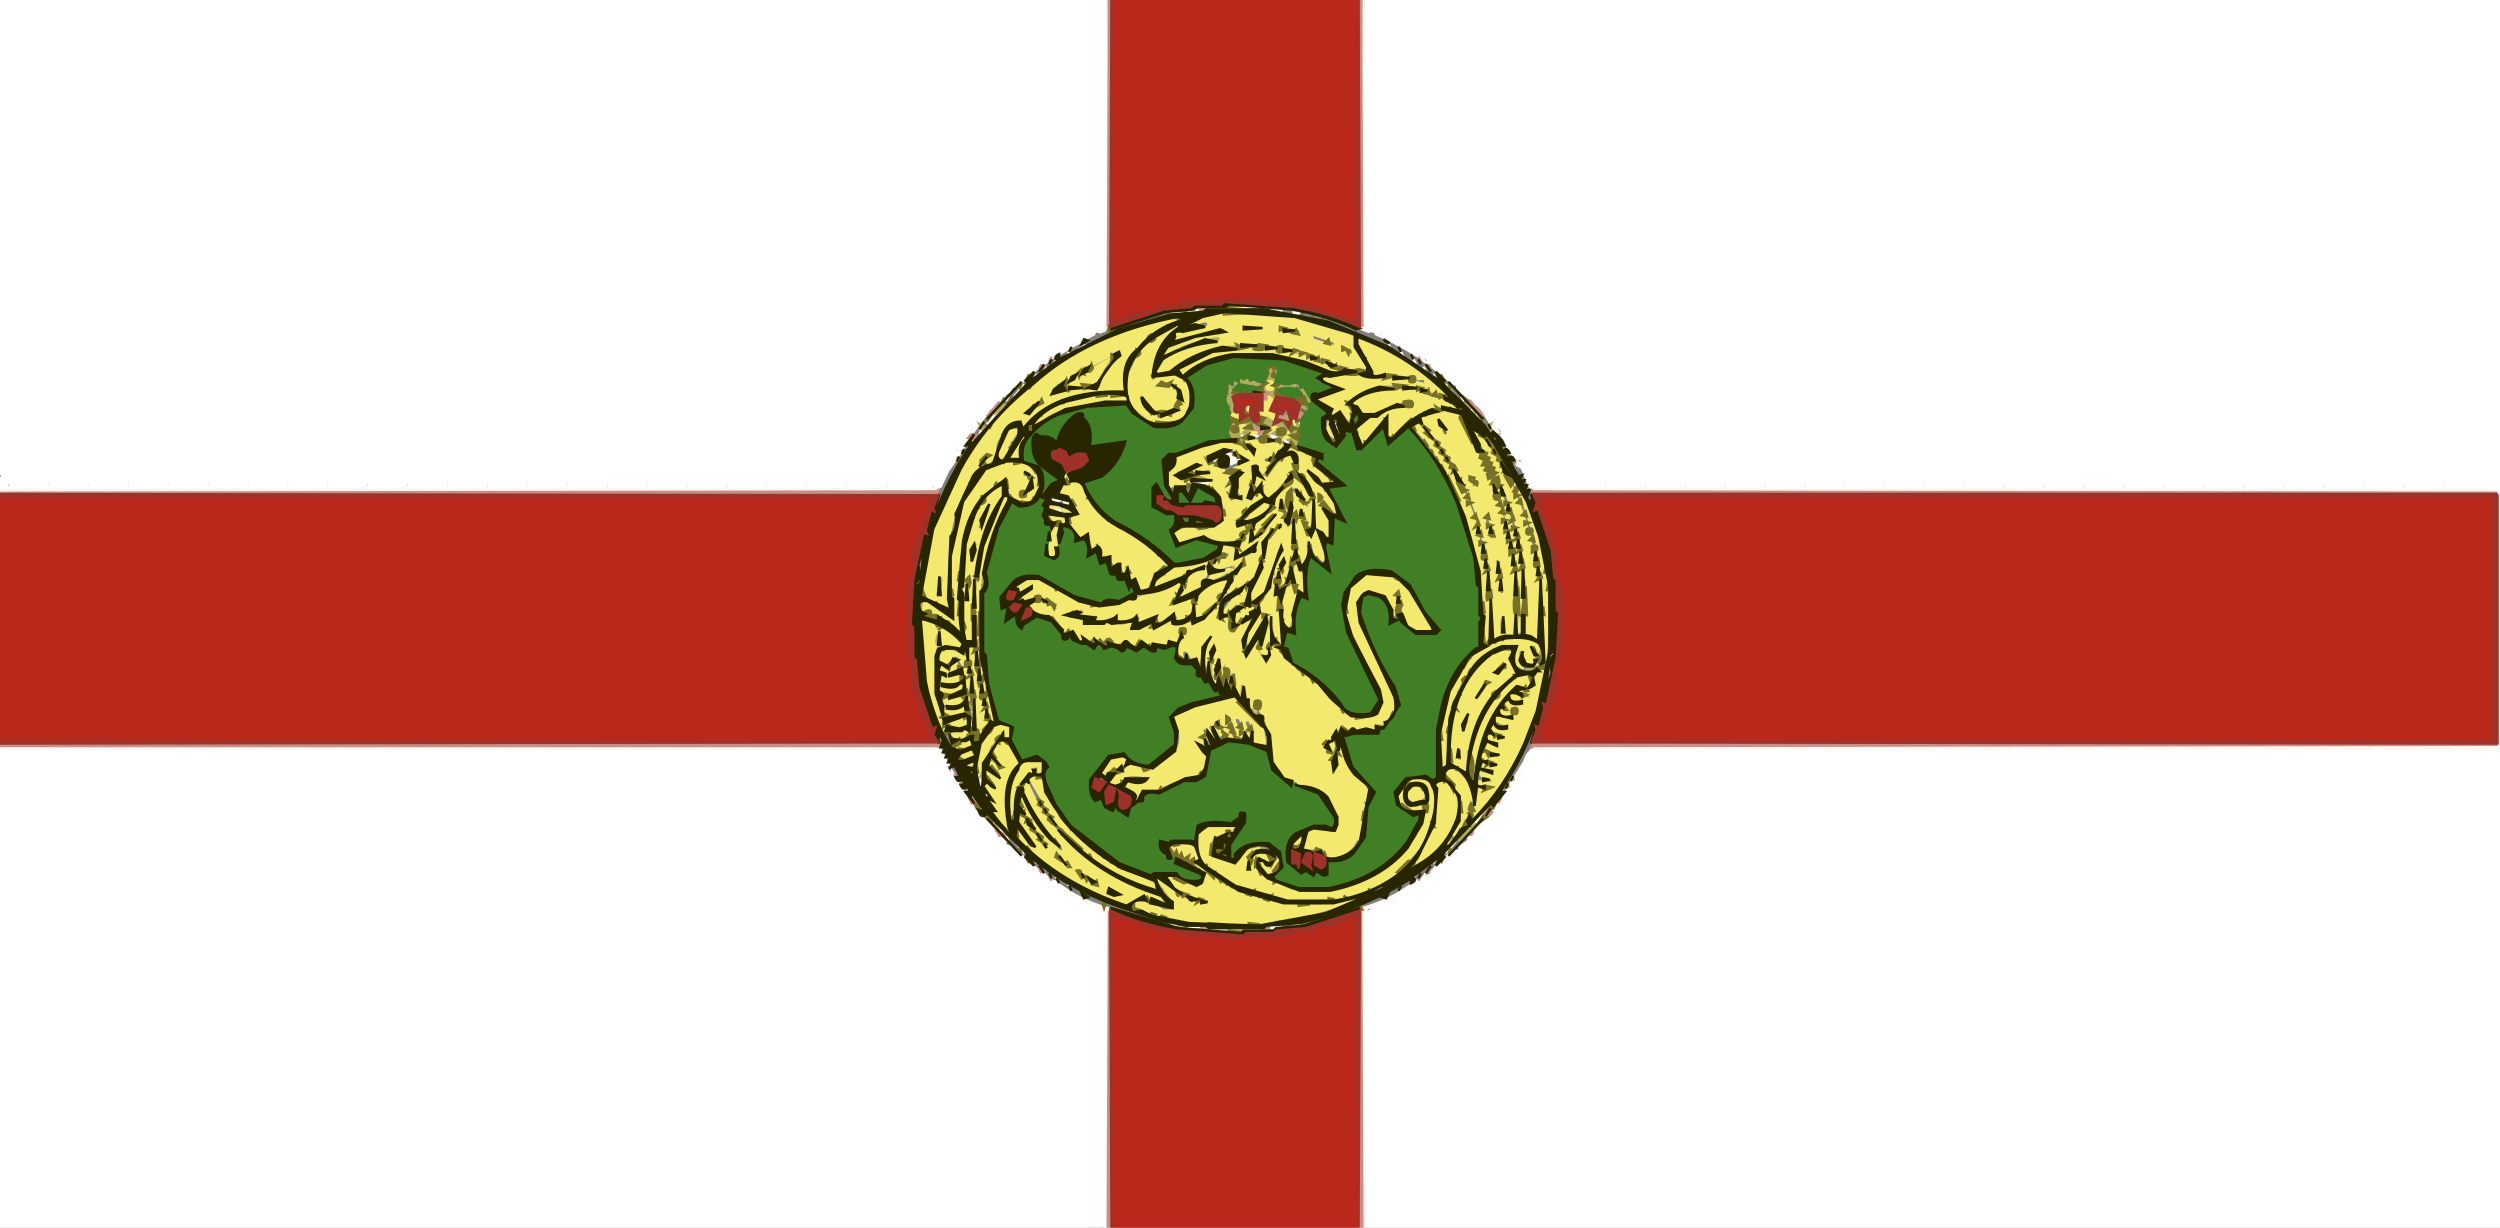
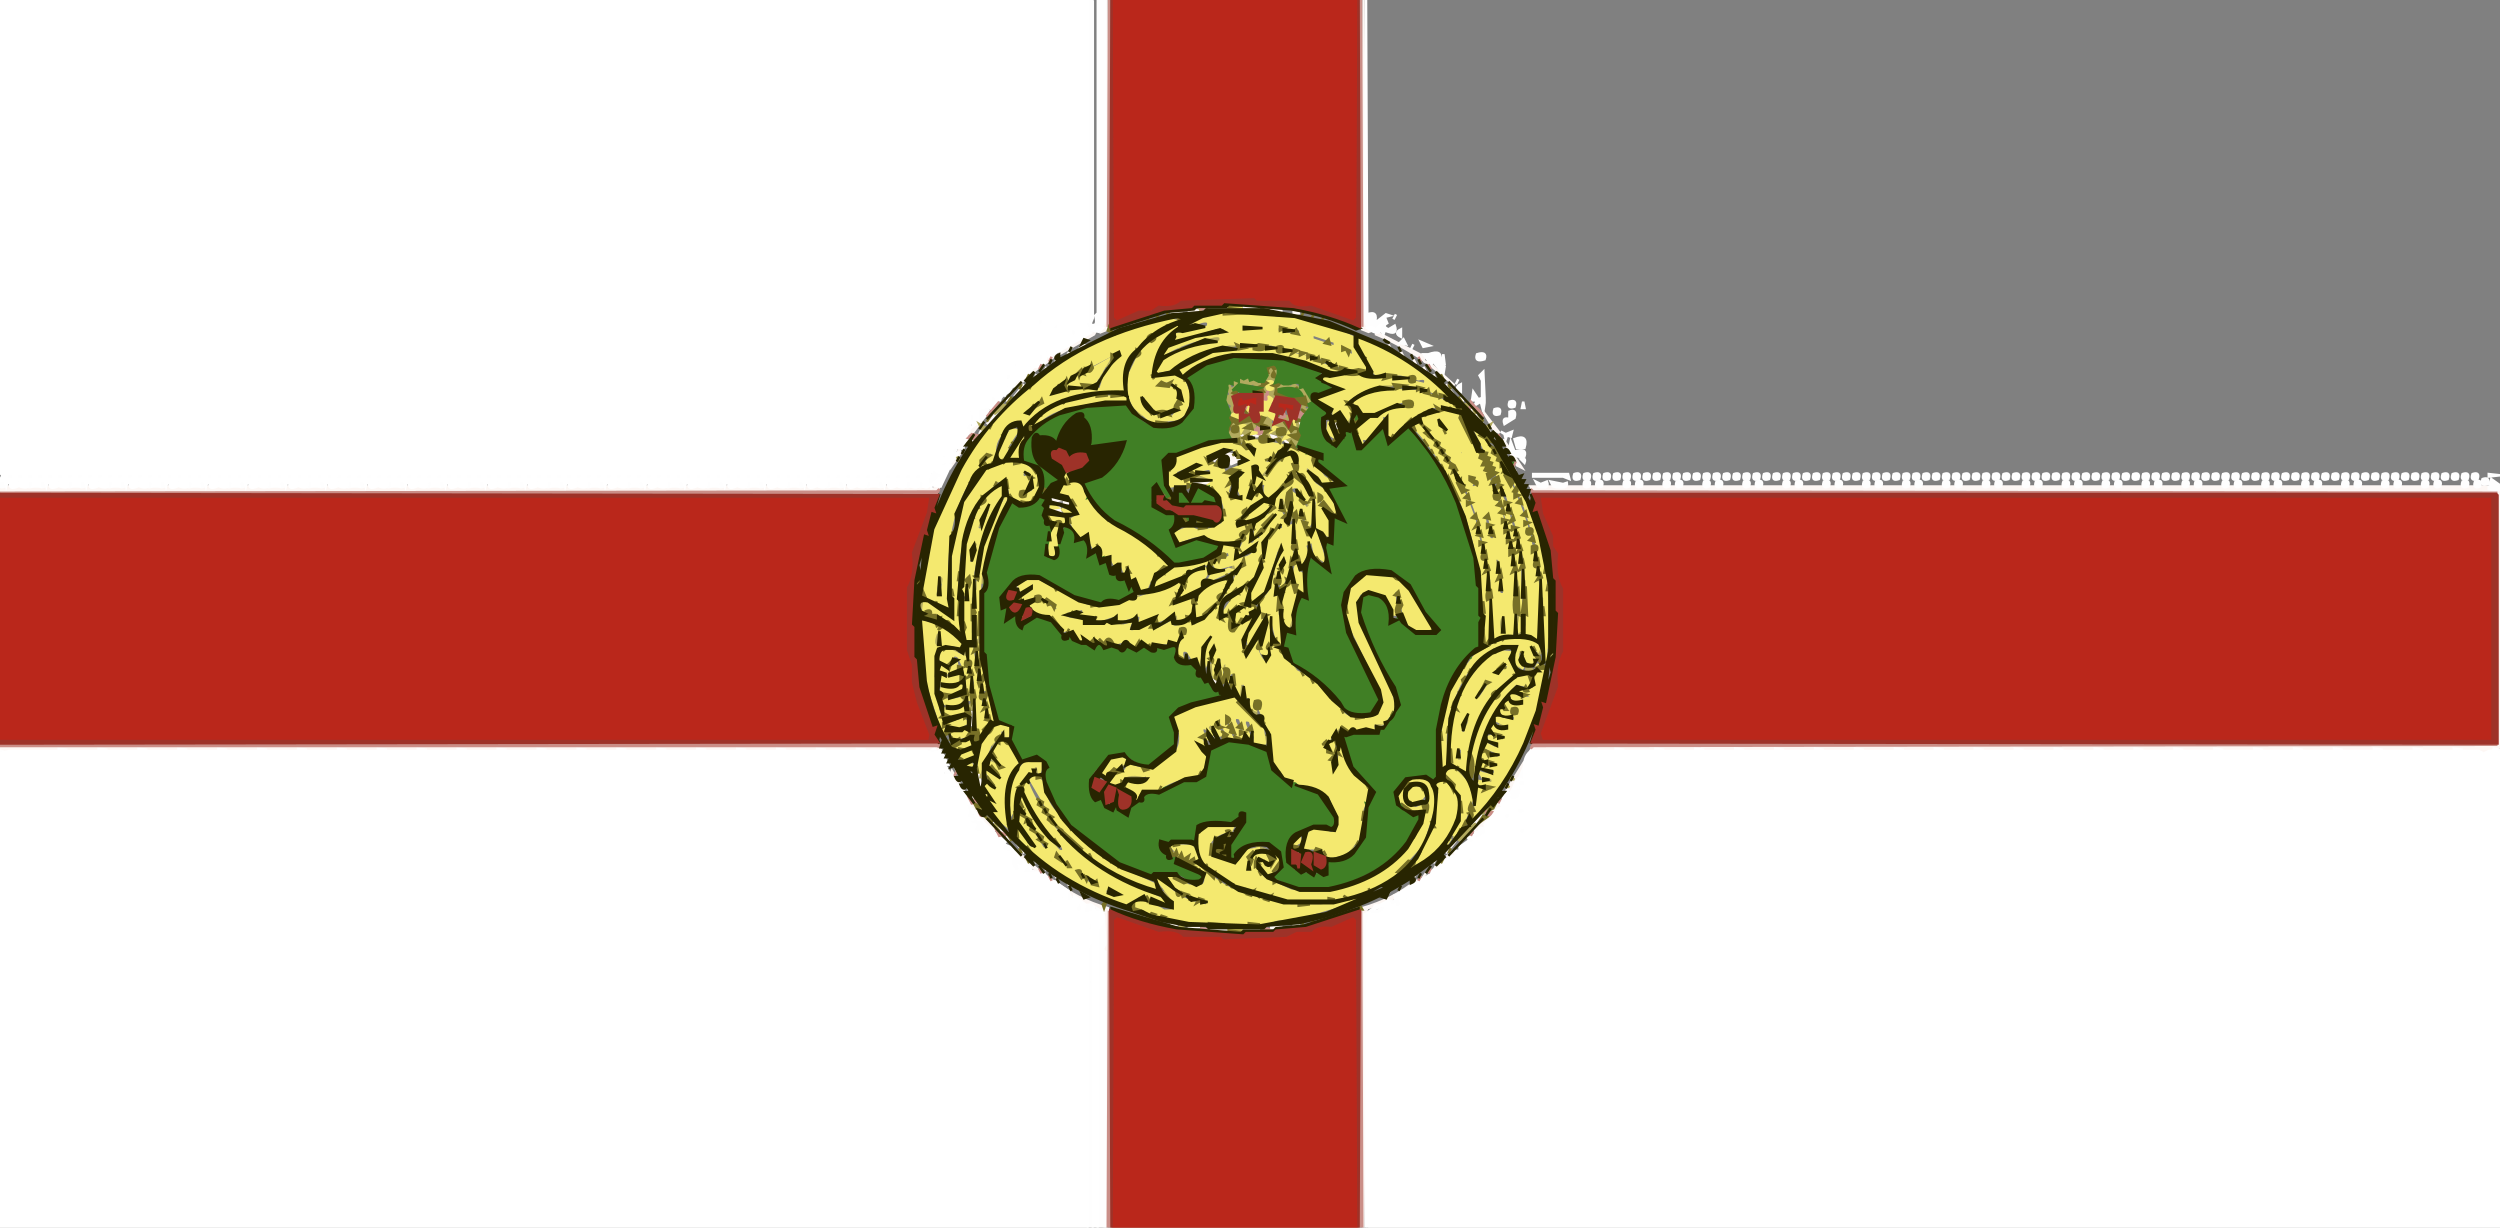
<svg xmlns="http://www.w3.org/2000/svg" width="1002" height="492">
  <rect width="100%" height="100%" fill="#808080" stroke="none" />
  <path fill="#FDF7F4" stroke="#FDF7F4" d="m443.5 0 .5 132-2.5 1 .5-1.5 1-3zM546.5 0l.5 128.5 1 3.5 2 .5-1.5.5-2.5-1zM484.5 123l7.5.5-7.5.5zM498.5 123l6.5.5-6.5.5zM476.5 124l4.5.5-4.5.5zM509.5 124l4.5.5-4.5.5zM469.5 125l4.5.5-4.5.5zM518.5 125l2.5.5-2.5.5zM439.5 132l-1 2-14 8 2-3zM551.5 133l19.5 10q-1.1 2.7 1.5 2l10.5 9.5-6.5-5.5q-10.9-9.1-25-15zM433.5 138l1.5.5-2.5 1.5zM556.5 138l1 2zM428.5 141l-1 2zM561.5 141l1 2zM421.5 142l1.5.5-4.5 3.5.5-1.5q-.7-2.2 1.5-1.5zM423.5 144l-1 2zM566.5 144l1 2zM414.5 147l1.5.5-8.5 7.5-.5-1.5zM419.5 147l-1 2zM570.5 147l1 2zM415.5 150l-1 2zM574.5 150l1 2zM410.5 154l-4 5zM579.5 154l3 4zM404.5 159l-1 2zM585.5 159l1 2zM401.5 163l-6 7zM396.5 164l-1.5 2.5-5.5 7.5-1.5-.5zM589.5 164l5 6zM594.5 165l6.5 8.5-2-1zM520.5 169l1 2q-2.8.7-1-2ZM535.5 169l1.5 3.5h-1zM393.5 172l-1 2zM596.5 172l1 2zM496.5 174l2.5.5-2.5.5zM502.5 174l3.5.5-3.5.5zM508.5 174l3.5 1.5-1.5.5zM387.5 175l.5 1.5-2 1zM390.5 176l-1 2zM514.5 176q3.3-1.1 2.5 1.5l-1.5-.5zM602.5 176l7.5 11.5-2-1zM384.5 180l.5 1.5-4.5 6.5.5-1.5zM489.5 182q5.8-.8 7.5 2.5l-3.5 1.5-.5-1.5.5-1.5q-5.3-.8-7 2l1-2zM606.5 187l1 2zM478.5 193l6.5.5-6.5.5zM0 195h372.5l1 1 3-1-1 2H.5zM613.5 195h383l5.5 1v103.5l-2.5.5-1 1h-11l-4-1-3 1-2-1q-1.5 2.5-7 1l-4-1-3 1-2-1q-1.5 2.5-7 1l-4-1-3 1-2-1q-1.5 2.5-7 1l-4-1-3 1-2-1q-1.5 2.5-7 1l-4-1-3 1-2-1q-1.5 2.5-7 1l-4-1-3 1-2-1q-1.5 2.5-7 1l-4-1-3 1-2-1q-1.5 2.5-7 1l-4-1-3 1-2-1q-1.5 2.5-7 1l-4-1-3 1-2-1q-1.5 2.5-7 1l-4-1-3 1-2-1q-1.5 2.5-7 1l-4-1-3 1-2-1q-1.5 2.5-7 1l-4-1-3 1-2-1q-1.5 2.5-7 1l-4-1-3 1-2-1q-1.5 2.5-7 1l-4-1-3 1-2-1q-1.5 2.5-7 1l-4-1-3 1-2-1q-1.5 2.5-7 1l-4-1-3 1-2-1q-1.5 2.5-7 1l-4-1-3 1-2-1q-1.5 2.5-7 1l-4-1-3 1-2-1q-1.5 2.5-7 1l-4-1-3 1-2-1q-1.5 2.5-7 1l-4-1-3 1-2-1q-1.5 2.5-7 1l-4-1-3 1-2-1q-1.5 2.5-7 1l-4-1-3 1-2-1q-1.5 2.5-7 1l-4-1-1 1h-17l1-2h386l.5-.5V197H614.5zM421.5 199l3.5 1.5-2.5.5zM426.5 201l2.5.5-2.5.5zM424.5 203l.5 2-3-.5zM407.5 235l1 2zM367.5 239l.5 4.5h-1zM490.5 240l-1 2z" />
  <path fill="#FDF7F4" stroke="#FDF7F4" d="m622.5 240 .5 3.5h-1zM622.5 252l.5 3.5h-1zM367.5 253l.5 2.5h-1zM486.5 272l1 2zM389.5 285l.5 5.5h-1zM486.5 295l1 2q-2.8.7-1-2ZM0 299h375.5l1.5 1.5-1.5.5h-2l-14-1-3 1-2-1q-1.5 2.5-7 1l-4-1-3 1-2-1q-1.5 2.5-7 1l-4-1-3 1-2-1q-1.5 2.5-7 1l-4-1-3 1-2-1q-1.5 2.5-7 1l-4-1-3 1-2-1q-1.5 2.5-7 1l-4-1-3 1-2-1q-1.5 2.5-7 1l-4-1-3 1-2-1q-1.5 2.5-7 1l-4-1-3 1-2-1q-1.5 2.5-7 1l-4-1-3 1-2-1q-1.5 2.5-7 1l-4-1-3 1-2-1q-1.5 2.5-7 1l-4-1-3 1-2-1q-1.5 2.5-7 1l-4-1-3 1-2-1q-1.5 2.5-7 1l-4-1-3 1-2-1q-1.5 2.5-7 1l-4-1-3 1-2-1q-1.5 2.5-7 1l-4-1-3 1-2-1q-1.5 2.5-7 1l-4-1-3 1-2-1q-1.5 2.5-7 1l-4-1-3 1-2-1q-1.5 2.5-7 1l-4-1-3 1-2-1q-1.5 2.5-7 1l-4-1-3 1-2-1q-1.5 2.5-7 1l-4-1-3 1-2-1q-1.5 2.5-7 1l-4-1-3 1-2-1q-1.5 2.5-7 1l-4-1-3 1-2-1-1 1H0zM610.5 306l.5 1.5-5 9.5-2-.5zM382.5 307l1 2zM577.5 308l.5 2.5h-1zM381.5 309l4.5 7.5-2-1-3-5zM388.5 309l1 2zM392.5 310l.5 4.5h-1zM387.5 315l1 2zM389.5 318l1 2zM603.5 318l-1 2zM389.5 322l9.5 10.5-1.5.5-8.5-9.5zM600.5 322l.5 1.5q-5.2 2.8-6 8.5-2.7-1.1-2 1.5l-2-1zM395.5 326l7 8zM594.5 326l-6 7zM403.5 335l1 2zM586.5 335l-1 2zM583.5 337l-4 5zM407.5 338l3 4zM407.5 341l9.5 8.5-1.5-.5-8.5-6.5zM582.5 341l.5 2-8.5 6 1-2zM414.5 344l1 2zM575.5 344l-1 2zM566.5 346l-2 3zM418.5 347l1 2zM418.5 350l2 3zM422.5 350l1 2zM567.5 350l-1 2zM571.5 350l-2 3zM422.5 353q9.2 7.5 21.5 11l-.5 128-.5-110.5-1-2 1-1v-11l-1-2.5-3.5-2h-3l-12-8zM427.5 353l1 2zM567.5 353l-1 2-11 7-7.5 2-1 2.5-.5 125.5-.5-128q12.3-3.5 21.5-11ZM432.5 356l1 2zM557.5 356l-1 2-1.5-.5zM469.5 370l2.5.5-2.5.5zM518.5 370l2.5.5-2.5.5zM476.5 371l4.5.5-4.5.5zM509.5 371l4.5.5-4.5.5zM485.5 372l6.5.5-6.5.5zM498.5 372l6.5.5-6.5.5z" />
  <path fill="#FEFEFE" stroke="#FEFEFE" d="m436 0 2 .5v127l-1 2.5q3.3 1.3 2-3.5l1-1V0l3 .5v128l-1 2.5-6.5 2-1-4 1.5-.5zM547.5 0l.5 126q4.5-1.7 3 3.5l4.5-3.5 1.5.5-2 .5 1 2.5q-2.3 1.3.5 2.5l2.5-1.5q1.3 3.8-2.5 2.5l-1.5-.5-.5 1.5-2-3-2 1-2.5-1-1-2.5zM559.5 126l-1 2zM416 128q3-1 2 2-3 1-2-2ZM422.5 130q2.6-.7 1.5 2l-3-.5zM429 132q3-1.2 2 2.5l-2-1z" />
  <path fill="#FEFEFE" stroke="#FEFEFE" d="M561.5 132v3q-3-1.5 0-3ZM422.5 134l1 2zM562.5 136l1 2-2.5-.5zM420.5 137l2.5 1.5-.5 2.5zM569.5 137l3.5 1.5-2.5.5zM566.5 138l-1 2zM416 142q2.7-1.1 2 1.5l-1.5 2.5-1-1-2.5 1.5 1.5-2.5q2.6.7 1.5-2ZM570.5 142h2q5.9-2.1 4.5 2.5h1l.5-2.5.5 4-2 .5 2 .5-.5 3-4-5-1 1zM592 142q4.1-1.3 3 2-4.1 1.3-3-2ZM406.5 144l1.5 2.5-2 .5zM409.5 144l.5 3.5-2.5 1.5v-1h1.5zM594.5 149l.5 10.5v2l-.5 3.5-1-4-2.5 1.5 1-2h-2l.5-3.5 2 3 1.5-.5v-7l-1-2zM403 150q3-1 2 2h2.5v1l-3-1-1.5.5zM584.5 152l-1 2zM403 154l3 .5-3 1.5zM585.5 154v3q-3-1.5 0-3ZM403.5 157l-1 2zM392.5 158l2 1 2-1 2 1 2.5-1-.5 2-1.5-.5-1.5 2.5-.5-3-3.5 1zM605 161q3-1 2 2-3 1-2-2ZM610.5 161l.5 2.5h-1zM395.5 163l.5 1.5q-1.5 4.5-7 5v2l-1.5 3.5-.5-1.5.5-1.5-1.5-.5q3.5-1.5 1-3l1-4.5 3 .5-2 1 2 1-.5 1.5h1.5v-4h2.5zM599 164q3-1 2 2-3 1-2-2ZM605 165q3-1.2 2 2.5l-4 2.5q-1-3 2-2zM601.5 173l2 1 2.5-1-.5 2-1.5-.5-.5 1.5-.5-2zM379.5 176q2.3 4.3 4.5 2.5l-1.5 3.5-1.5-.5 1-2zM607 176q5.6-2.2 4 3.5h-3z" />
  <path fill="#FEFEFE" stroke="#FEFEFE" d="m605.5 177 1.5 4q5.2-1.7 4 2-4.7.8-6-3.5zM376 180h2q-1.1 2.7 1.5 2v1l-2 1zM374.5 184l-1 2zM380.5 184l.5 2-2.5 1-1-2zM609.5 184q2.3-.7 1.5 1.5zM374 188l2.5 1 1.5-.5v2l-3.5 3.5-1.5.5.5 1.5-1.5-2.5 1-1-1.5-2.5q1.3 2.3 2.5-.5zM3 190q3-1 2 2-3 1-2-2ZM7 190q3-1 2 2-3 1-2-2ZM11 190q3-1 2 2-3 1-2-2ZM15 190q3-1 2 2-3 1-2-2ZM19 190q3-1 2 2-3 1-2-2ZM23 190q3-1 2 2-3 1-2-2ZM27 190q3-1 2 2-3 1-2-2ZM31 190q3-1 2 2-3 1-2-2ZM35 190q3-1 2 2-3 1-2-2ZM39 190q3-1 2 2-3 1-2-2ZM43 190q3-1 2 2-3 1-2-2ZM47 190q3-1 2 2-3 1-2-2ZM51 190q3-1 2 2-3 1-2-2ZM55 190q3-1 2 2-3 1-2-2ZM59 190q3-1 2 2-3 1-2-2ZM63 190q3-1 2 2-3 1-2-2ZM67 190q3-1 2 2-3 1-2-2ZM71 190q3-1 2 2-3 1-2-2ZM75 190q3-1 2 2-3 1-2-2ZM79 190q3-1 2 2-3 1-2-2ZM83 190q3-1 2 2-3 1-2-2ZM87 190q3-1 2 2-3 1-2-2ZM91 190q3-1 2 2-3 1-2-2ZM95 190q3-1 2 2-3 1-2-2ZM99 190q3-1 2 2-3 1-2-2ZM103 190q3-1 2 2-3 1-2-2ZM107 190q3-1 2 2-3 1-2-2ZM111 190q3-1 2 2-3 1-2-2ZM115 190q3-1 2 2-3 1-2-2ZM119 190q3-1 2 2-3 1-2-2ZM123 190q3-1 2 2-3 1-2-2ZM127 190q3-1 2 2-3 1-2-2ZM131 190q3-1 2 2-3 1-2-2ZM135 190q3-1 2 2-3 1-2-2ZM139 190q3-1 2 2-3 1-2-2ZM143 190q3-1 2 2-3 1-2-2ZM147 190q3-1 2 2-3 1-2-2ZM151 190q3-1 2 2-3 1-2-2ZM155 190q3-1 2 2-3 1-2-2ZM159 190q3-1 2 2-3 1-2-2ZM163 190q3-1 2 2-3 1-2-2ZM167 190q3-1 2 2-3 1-2-2ZM171 190q3-1 2 2-3 1-2-2ZM175 190q3-1 2 2-3 1-2-2ZM179 190q3-1 2 2-3 1-2-2ZM183 190q3-1 2 2-3 1-2-2ZM187 190q3-1 2 2-3 1-2-2ZM191 190q3-1 2 2-3 1-2-2ZM195 190q3-1 2 2-3 1-2-2ZM199 190q3-1 2 2-3 1-2-2ZM203 190q3-1 2 2-3 1-2-2ZM207 190q3-1 2 2-3 1-2-2ZM211 190q3-1 2 2-3 1-2-2ZM215 190q3-1 2 2-3 1-2-2ZM219 190q3-1 2 2-3 1-2-2ZM223 190q3-1 2 2-3 1-2-2ZM227 190q3-1 2 2-3 1-2-2ZM231 190q3-1 2 2-3 1-2-2ZM235 190q3-1 2 2-3 1-2-2ZM239 190q3-1 2 2-3 1-2-2ZM243 190q3-1 2 2-3 1-2-2ZM247 190q3-1 2 2-3 1-2-2ZM251 190q3-1 2 2-3 1-2-2ZM255 190q3-1 2 2-3 1-2-2ZM259 190q3-1 2 2-3 1-2-2ZM263 190q3-1 2 2-3 1-2-2ZM267 190q3-1 2 2-3 1-2-2ZM271 190q3-1 2 2-3 1-2-2ZM275 190q3-1 2 2-3 1-2-2ZM279 190q3-1 2 2-3 1-2-2ZM283 190q3-1 2 2-3 1-2-2ZM287 190q3-1 2 2-3 1-2-2ZM291 190q3-1 2 2-3 1-2-2ZM295 190q3-1 2 2-3 1-2-2ZM299 190q3-1 2 2-3 1-2-2ZM303 190q3-1 2 2-3 1-2-2ZM307 190q3-1 2 2-3 1-2-2ZM311 190q3-1 2 2-3 1-2-2ZM315 190q3-1 2 2-3 1-2-2ZM319 190q3-1 2 2-3 1-2-2ZM323 190q3-1 2 2-3 1-2-2ZM327 190q3-1 2 2-3 1-2-2ZM331 190q3-1 2 2-3 1-2-2ZM335 190q3-1 2 2-3 1-2-2ZM339 190q3-1 2 2-3 1-2-2ZM343 190q3-1 2 2-3 1-2-2ZM347 190q3-1 2 2-3 1-2-2ZM351 190q3-1 2 2-3 1-2-2ZM355 190q3-1 2 2-3 1-2-2ZM359 190q3-1 2 2-3 1-2-2ZM363 190q3-1 2 2-3 1-2-2ZM367 190q3-1 2 2-3 1-2-2ZM614.5 190h14l.5 2-2.5-1h-12zM631 190q3-1 2 2-3 1-2-2ZM635 190q3-1 2 2-3 1-2-2ZM639 190q3-1 2 2-3 1-2-2ZM643 190q3-1 2 2-3 1-2-2ZM647 190q3-1 2 2-3 1-2-2ZM651 190q3-1 2 2-3 1-2-2ZM655 190q3-1 2 2-3 1-2-2ZM659 190q3-1 2 2-3 1-2-2ZM663 190q3-1 2 2-3 1-2-2ZM667 190q3-1 2 2-3 1-2-2ZM671 190q3-1 2 2-3 1-2-2ZM675 190q3-1 2 2-3 1-2-2ZM679 190q3-1 2 2-3 1-2-2ZM683 190q3-1 2 2-3 1-2-2ZM687 190q3-1 2 2-3 1-2-2ZM691 190q3-1 2 2-3 1-2-2ZM695 190q3-1 2 2-3 1-2-2ZM699 190q3-1 2 2-3 1-2-2ZM703 190q3-1 2 2-3 1-2-2ZM707 190q3-1 2 2-3 1-2-2ZM711 190q3-1 2 2-3 1-2-2ZM715 190q3-1 2 2-3 1-2-2ZM719 190q3-1 2 2-3 1-2-2ZM723 190q3-1 2 2-3 1-2-2ZM727 190q3-1 2 2-3 1-2-2ZM731 190q3-1 2 2-3 1-2-2ZM735 190q3-1 2 2-3 1-2-2ZM739 190q3-1 2 2-3 1-2-2ZM743 190q3-1 2 2-3 1-2-2ZM747 190q3-1 2 2-3 1-2-2ZM751 190q3-1 2 2-3 1-2-2ZM755 190q3-1 2 2-3 1-2-2ZM759 190q3-1 2 2-3 1-2-2ZM763 190q3-1 2 2-3 1-2-2ZM767 190q3-1 2 2-3 1-2-2ZM771 190q3-1 2 2-3 1-2-2ZM775 190q3-1 2 2-3 1-2-2ZM779 190q3-1 2 2-3 1-2-2ZM783 190q3-1 2 2-3 1-2-2ZM787 190q3-1 2 2-3 1-2-2ZM791 190q3-1 2 2-3 1-2-2ZM795 190q3-1 2 2-3 1-2-2ZM799 190q3-1 2 2-3 1-2-2ZM803 190q3-1 2 2-3 1-2-2ZM807 190q3-1 2 2-3 1-2-2ZM811 190q3-1 2 2-3 1-2-2ZM815 190q3-1 2 2-3 1-2-2ZM819 190q3-1 2 2-3 1-2-2ZM823 190q3-1 2 2-3 1-2-2ZM827 190q3-1 2 2-3 1-2-2ZM831 190q3-1 2 2-3 1-2-2ZM835 190q3-1 2 2-3 1-2-2ZM839 190q3-1 2 2-3 1-2-2ZM843 190q3-1 2 2-3 1-2-2ZM847 190q3-1 2 2-3 1-2-2ZM851 190q3-1 2 2-3 1-2-2ZM855 190q3-1 2 2-3 1-2-2ZM859 190q3-1 2 2-3 1-2-2ZM863 190q3-1 2 2-3 1-2-2ZM867 190q3-1 2 2-3 1-2-2ZM871 190q3-1 2 2-3 1-2-2ZM875 190q3-1 2 2-3 1-2-2ZM879 190q3-1 2 2-3 1-2-2ZM883 190q3-1 2 2-3 1-2-2ZM887 190q3-1 2 2-3 1-2-2ZM891 190q3-1 2 2-3 1-2-2ZM895 190q3-1 2 2-3 1-2-2ZM899 190q3-1 2 2-3 1-2-2ZM903 190q3-1 2 2-3 1-2-2ZM907 190q3-1 2 2-3 1-2-2ZM911 190q3-1 2 2-3 1-2-2ZM915 190q3-1 2 2-3 1-2-2ZM919 190q3-1 2 2-3 1-2-2ZM923 190q3-1 2 2-3 1-2-2ZM927 190q3-1 2 2-3 1-2-2ZM931 190q3-1 2 2-3 1-2-2ZM935 190q3-1 2 2-3 1-2-2ZM939 190q3-1 2 2-3 1-2-2ZM943 190q3-1 2 2-3 1-2-2ZM947 190q3-1 2 2-3 1-2-2ZM951 190q3-1 2 2-3 1-2-2ZM955 190q3-1 2 2-3 1-2-2ZM959 190q3-1 2 2-3 1-2-2ZM963 190q3-1 2 2-3 1-2-2ZM967 190q3-1 2 2-3 1-2-2ZM971 190q3-1 2 2-3 1-2-2ZM975 190q3-1 2 2-3 1-2-2ZM979 190q3-1 2 2-3 1-2-2ZM983 190q3-1 2 2-3 1-2-2ZM987 190q3-1 2 2-3 1-2-2ZM991 190q3-1 2 2-3 1-2-2ZM997.5 190l4.5.5-4.5.5zM995 192q3-1 2 2-3 1-2-2ZM998.5 192l3.5 2.5q.9 3.4-4.5 1.5v-1l2.5-.5-2-.5z" />
  <path fill="#FEFEFE" stroke="#FEFEFE" d="M0 193q3-1 2 2-3 1-2-2ZM11 193q3-1 2 2-3 1-2-2ZM16 193q3-1 2 2-3 1-2-2ZM27 193q3-1 2 2-3 1-2-2ZM32 193q3-1 2 2-3 1-2-2ZM43 193q3-1 2 2-3 1-2-2ZM48 193q3-1 2 2-3 1-2-2ZM59 193q3-1 2 2-3 1-2-2ZM64 193q3-1 2 2-3 1-2-2ZM75 193q3-1 2 2-3 1-2-2ZM80 193q3-1 2 2-3 1-2-2ZM91 193q3-1 2 2-3 1-2-2ZM96 193q3-1 2 2-3 1-2-2ZM107 193q3-1 2 2-3 1-2-2ZM112 193q3-1 2 2-3 1-2-2ZM123 193q3-1 2 2-3 1-2-2ZM128 193q3-1 2 2-3 1-2-2ZM139 193q3-1 2 2-3 1-2-2ZM144 193q3-1 2 2-3 1-2-2ZM155 193q3-1 2 2-3 1-2-2ZM160 193q3-1 2 2-3 1-2-2ZM171 193q3-1 2 2-3 1-2-2ZM176 193q3-1 2 2-3 1-2-2ZM187 193q3-1 2 2-3 1-2-2ZM192 193q3-1 2 2-3 1-2-2ZM203 193q3-1 2 2-3 1-2-2ZM208 193q3-1 2 2-3 1-2-2ZM219 193q3-1 2 2-3 1-2-2ZM224 193q3-1 2 2-3 1-2-2ZM235 193q3-1 2 2-3 1-2-2ZM240 193q3-1 2 2-3 1-2-2ZM251 193q3-1 2 2-3 1-2-2ZM256 193q3-1 2 2-3 1-2-2ZM267 193q3-1 2 2-3 1-2-2ZM272 193q3-1 2 2-3 1-2-2ZM283 193q3-1 2 2-3 1-2-2ZM288 193q3-1 2 2-3 1-2-2ZM299 193q3-1 2 2-3 1-2-2ZM304 193q3-1 2 2-3 1-2-2ZM315 193q3-1 2 2-3 1-2-2ZM320 193q3-1 2 2-3 1-2-2ZM331 193q3-1 2 2-3 1-2-2ZM336 193q3-1 2 2-3 1-2-2ZM347 193q3-1 2 2-3 1-2-2ZM352 193q3-1 2 2-3 1-2-2ZM363 193q3-1 2 2-3 1-2-2ZM368 193q3-1 2 2-3 1-2-2ZM615.5 193l2 1 2.5-1q1.3 3.3-3.5 2zM621.5 193l5 1 1.5-.5q.6 2.8-5.5 1.5zM635 193q3-1 2 2-3 1-2-2ZM640 193q3-1 2 2-3 1-2-2ZM651 193q3-1 2 2-3 1-2-2ZM656 193q3-1 2 2-3 1-2-2ZM667 193q3-1 2 2-3 1-2-2ZM672 193q3-1 2 2-3 1-2-2ZM683 193q3-1 2 2-3 1-2-2ZM688 193q3-1 2 2-3 1-2-2ZM699 193q3-1 2 2-3 1-2-2ZM704 193q3-1 2 2-3 1-2-2ZM715 193q3-1 2 2-3 1-2-2ZM720 193q3-1 2 2-3 1-2-2ZM731 193q3-1 2 2-3 1-2-2ZM736 193q3-1 2 2-3 1-2-2ZM747 193q3-1 2 2-3 1-2-2ZM752 193q3-1 2 2-3 1-2-2ZM763 193q3-1 2 2-3 1-2-2ZM768 193q3-1 2 2-3 1-2-2ZM779 193q3-1 2 2-3 1-2-2ZM784 193q3-1 2 2-3 1-2-2ZM795 193q3-1 2 2-3 1-2-2ZM800 193q3-1 2 2-3 1-2-2ZM811 193q3-1 2 2-3 1-2-2ZM816 193q3-1 2 2-3 1-2-2ZM827 193q3-1 2 2-3 1-2-2ZM832 193q3-1 2 2-3 1-2-2ZM843 193q3-1 2 2-3 1-2-2ZM848 193q3-1 2 2-3 1-2-2ZM859 193q3-1 2 2-3 1-2-2ZM864 193q3-1 2 2-3 1-2-2ZM875 193q3-1 2 2-3 1-2-2ZM880 193q3-1 2 2-3 1-2-2ZM891 193q3-1 2 2-3 1-2-2ZM896 193q3-1 2 2-3 1-2-2ZM907 193q3-1 2 2-3 1-2-2ZM912 193q3-1 2 2-3 1-2-2ZM923 193q3-1 2 2-3 1-2-2ZM928 193q3-1 2 2-3 1-2-2ZM939 193q3-1 2 2-3 1-2-2ZM944 193q3-1 2 2-3 1-2-2ZM955 193q3-1 2 2-3 1-2-2ZM960 193q3-1 2 2-3 1-2-2ZM971 193q3-1 2 2-3 1-2-2ZM976 193q3-1 2 2-3 1-2-2ZM987 193q3-1 2 2-3 1-2-2ZM992 193q3-1 2 2-3 1-2-2ZM23.5 300l3.5.5-3.5.5zM39.5 300l3.5.5-3.5.5zM55.5 300l3.5.5-3.5.5zM71.5 300l3.5.5-3.5.5zM87.5 300l3.5.5-3.5.5zM103.5 300l3.5.5-3.5.5zM119.5 300l3.5.5-3.5.5zM135.5 300l3.5.5-3.5.5zM151.5 300l3.5.5-3.5.5zM167.5 300l3.5.5-3.5.5zM183.5 300l3.5.5-3.5.5zM199.5 300l3.5.5-3.5.5zM215.5 300l3.5.5-3.5.5zM231.5 300l3.5.5-3.5.5zM247.5 300l3.5.5-3.5.5zM263.5 300l3.5.5-3.5.5zM279.5 300l3.5.5-3.5.5zM295.5 300l3.5.5-3.5.5zM311.5 300l3.5.5-3.5.5zM327.5 300l3.5.5-3.5.5zM343.5 300l3.5.5-3.5.5zM359.5 300l3.5.5-3.5.5zM374.5 300l2.5 4-5-2.5zM631.5 300l3.5.5-3.5.5zM647.5 300l3.5.5-3.5.5zM663.5 300l3.5.5-3.5.5zM679.5 300l3.5.5-3.5.5zM695.5 300l3.5.5-3.5.5zM711.5 300l3.5.5-3.5.5zM727.5 300l3.5.5-3.5.5zM743.5 300l3.5.5-3.5.5zM759.5 300l3.5.5-3.5.5zM775.5 300l3.5.5-3.5.5zM791.5 300l3.5.5-3.5.5zM807.5 300l3.5.5-3.5.5zM823.5 300l3.5.5-3.5.5zM839.5 300l3.5.5-3.5.5zM855.5 300l3.5.5-3.5.5zM871.5 300l3.5.5-3.5.5zM887.5 300l3.5.5-3.5.5zM903.5 300l3.5.5-3.5.5zM919.5 300l3.5.5-3.5.5zM935.5 300l3.5.5-3.5.5zM951.5 300l3.5.5-3.5.5zM967.5 300l3.5.5-3.5.5zM983.5 300l3.5.5-3.5.5zM999.5 300l2.5.5-3.5 1.5zM.5 301l2.5.5-2.5.5zM614.5 305l1 2zM378.5 306l2.5 4.5-1.5.5-1.5-3.5zM610.5 308l1.5 3.5-1 3.5-2 .5 2 4h-1l-.5-1.5-.5 2-2.5 1-2.5-1.5 2.5-3.5h1.5q-1.5-3.8 1.5-3l-.5-1.5zM381.5 314l2.5.5-1.5 3.5v-2l-2 1 .5-1.5zM602.5 320l1 2q-2.8.7-1-2ZM387.5 322q2.6-.8 1.5 2.5l1 2.5h2v2q2.7-1.1 2 1.5l3.5 4.5-2.5-1-.5-2-.5 2-4-1 1-2.5-4-1 3-1-3-1 1-2zM607.5 324q4.8-1.3 3.5 2-3.8.8-3.5-2ZM603 326q3-1 2 2-3 1-2-2ZM595.5 331l.5 3-6.5 4-1-2q3.8 1.3 2.5-2.5h2q-.7-2.2 1.5-1.5zM609 332q3-1 2 2-3 1-2-2ZM401.5 338l3.5 1.5 1 2-2.5.5-2-1-1.5.5q3.1-1.7 1.5-3.5ZM403.5 343h3l3.5 2 .5 3 1-2 2 3 2.5.5-6.5 1.5-1-2-1.5.5q.8-2.2-1.5-1.5l-2.5 1.5v-2l2-3zM588.5 343l2.5 1.5q-1.5 3-3 0zM579.5 346l.5 2.5-1.5 1.5v-2l-1.5-.5zM573.5 349l3.5.5-2 .5-.5 2zM589.5 349l2.5.5-2.5.5zM572.5 354l1 2-2.5-.5zM565.5 356l-1 2zM425.5 358l1.5 2.5-2-1zM428.5 358l1.5 3q-3.5 1.1-1.5-3ZM559 359l3 .5v2q.8 2.3-1.5 1.5l-3.5 2.5-1-2 1-2.5q3 1 2-2Zm0 3-2 2h2zM563 359l3 .5-3 1.5zM420 360q3-1 2 2l-2.5 1 .5-1.5zM432.5 361l2 4 .5-2q4.1-1.7 3 2.5l-1 3 1 4.5h-2v-6.5l-1.5-.5h-2l-1.5-.5v-2zM553.5 363q2.3-.7 1.5 1.5-1.6 2.9-7 2l1 3-1 1-.5 121.5-.5-125.5 3.5-2.5q1.5 2.5 3-1ZM439.5 364l2.5 1.5-3 .5zM419.5 365l1 2zM442.5 367l.5 11.5-1 2 1 1V492l-3-.5v-119zM437.5 377l.5 115-2-.5v-111z" />
  <path fill="#FFF" stroke="#FFF" d="M0 0h435.5l.5.5V129l-2 .5q3.1 1.8 1.5 3.5l1.5.5-16.5 9.5-1-2q.2 4.7-3 6h-2l-5 5-4.5.5 2 .5-2.5 4-2.5 1.5-4.5 5.5-2-1-3.5 1v4h-1.5v-2l-1.5-.5 2-1-3-.5 1 5 3 .5-3 2q2.3-1.2-.5-2.5l-2 3 1.5.5-2 7.5-3.5-1-1.5 2.5 1.5.5 1.5-.5-2.5 3.5h-2l-2.5.5q1.2 2.8 2.5.5l1.5.5-4 8.5-4-.5 5-4-4-2.5-2 3.5v2q.7 2.6-2 1.5 1-3-2-2 1.1 3.3-3 2 1-3-2-2 1.1 3.3-3 2l-.5-2-.5 2q-3.7 1.5-3-1.5h-1l-.5 1.5-.5-2q-3-1-2 2h-3q1-3-2-2 1.1 3.3-3 2l-.5-2-.5 2q-3.8 1.5-3-1.5h-1l-.5 1.5-.5-2q-3-1-2 2h-3q1-3-2-2 1.1 3.3-3 2l-.5-2-.5 2q-3.8 1.5-3-1.5h-1l-.5 1.5-.5-2q-3-1-2 2h-3q1-3-2-2 1.1 3.3-3 2l-.5-2-.5 2q-3.8 1.5-3-1.5h-1l-.5 1.5-.5-2q-3-1-2 2h-3q1-3-2-2 1.1 3.3-3 2l-.5-2-.5 2q-3.7 1.5-3-1.5h-1l-.5 1.5-.5-2q-3-1-2 2h-3q1-3-2-2 1.1 3.3-3 2l-.5-2-.5 2q-3.7 1.5-3-1.5h-1l-.5 1.5-.5-2q-3-1-2 2h-3q1-3-2-2 1.1 3.3-3 2l-.5-2-.5 2q-3.7 1.5-3-1.5h-1l-.5 1.5-.5-2q-3-1-2 2h-3q1-3-2-2 1.1 3.3-3 2l-.5-2-.5 2q-3.7 1.5-3-1.5h-1l-.5 1.5-.5-2q-3-1-2 2h-3q1-3-2-2 1.1 3.3-3 2l-.5-2-.5 2q-3.8 1.5-3-1.5h-1l-.5 1.5-.5-2q-3-1-2 2h-3q1-3-2-2 1.1 3.3-3 2l-.5-2-.5 2q-3.8 1.5-3-1.5h-1l-.5 1.5-.5-2q-3-1-2 2h-3q1-3-2-2 1.1 3.3-3 2l-.5-2-.5 2q-3.7 1.5-3-1.5h-1l-.5 1.5-.5-2q-3-1-2 2h-3q1-3-2-2 1.1 3.3-3 2l-.5-2-.5 2q-3.8 1.5-3-1.5h-1l-.5 1.5-.5-2q-3-1-2 2h-3q1-3-2-2 1.1 3.3-3 2l-.5-2-.5 2q-3.7 1.5-3-1.5h-1l-.5 1.5-.5-2q-3-1-2 2h-3q1-3-2-2 1.1 3.3-3 2l-.5-2-.5 2q-3.7 1.5-3-1.5h-1l-.5 1.5-.5-2q-3-1-2 2h-3q1-3-2-2 1.1 3.3-3 2l-.5-2-.5 2q-3.8 1.5-3-1.5h-1l-.5 1.5-.5-2q-3-1-2 2h-3q1-3-2-2 1.1 3.3-3 2l-.5-2-.5 2q-3.7 1.5-3-1.5h-1l-.5 1.5-.5-2q-3-1-2 2h-3q1-3-2-2 1.1 3.3-3 2l-.5-2-.5 2q-3.7 1.5-3-1.5h-1l-.5 1.5-.5-2q-3-1-2 2h-3q1-3-2-2 1.1 3.3-3 2l-.5-2-.5 2q-3.7 1.5-3-1.5h-1l-.5 1.5-.5-2q-3-1-2 2h-3q1-3-2-2 1.1 3.3-3 2l-.5-2-.5 2q-3.8 1.5-3-1.5h-1l-.5 1.5-.5-2q-3-1-2 2h-3q1-3-2-2 1.1 3.3-3 2l-.5-2-.5 2q-3.7 1.5-3-1.5h-1l-.5 1.5-.5-2q-3-1-2 2h-3q1-3-2-2 1.1 3.3-3 2l-.5-2-.5 2q-3.8 1.5-3-1.5h-1l-.5 1.5-.5-2q-3-1-2 2h-3q1-3-2-2 1.1 3.3-3 2l-.5-2-.5 2q-3.8 1.5-3-1.5h-1l-.5 1.5-.5-2q-3-1-2 2h-3q1-3-2-2 1.1 3.3-3 2l-.5-2-.5 2q-3.7 1.5-3-1.5H3l-.5 1.5-.5-2-2-.5 1-2-1-1zm416 128q-1 3 2 2 1-3-2-2Zm7 2-2 2h3q1-3-1-2Zm6 2v2l2 1q1-4-2-3Zm-8 5 2 4v-2zm-5 5q1 3-1 2l-2 3 3-2 1 1 1-2q1-3-2-2Zm-9 2-1 3h2zm3 0-1 4h1zm-7 6v3l2-1q1-3-2-2Zm0 4v2l3-1zm-3 4 1 2q1-3-1-2Zm-3 1v3l2-1q1-3-2-2Zm-21 21 2 4 2-1v-1q-3 1-2-2zM3 190q-1 3 2 2 1-3-2-2Zm4 0q-1 3 2 2 1-3-2-2Zm4 0q-1 3 2 2 1-3-2-2Zm4 0q-1 3 2 2 1-3-2-2Zm4 0q-1 3 2 2 1-3-2-2Zm4 0q-1 3 2 2 1-3-2-2Zm4 0q-1 3 2 2 1-3-2-2Zm4 0q-1 3 2 2 1-3-2-2Zm4 0q-1 3 2 2 1-3-2-2Zm4 0q-1 3 2 2 1-3-2-2Zm4 0q-1 3 2 2 1-3-2-2Zm4 0q-1 3 2 2 1-3-2-2Zm4 0q-1 3 2 2 1-3-2-2Zm4 0q-1 3 2 2 1-3-2-2Zm4 0q-1 3 2 2 1-3-2-2Zm4 0q-1 3 2 2 1-3-2-2Zm4 0q-1 3 2 2 1-3-2-2Zm4 0q-1 3 2 2 1-3-2-2Zm4 0q-1 3 2 2 1-3-2-2Zm4 0q-1 3 2 2 1-3-2-2Zm4 0q-1 3 2 2 1-3-2-2Zm4 0q-1 3 2 2 1-3-2-2Zm4 0q-1 3 2 2 1-3-2-2Zm4 0q-1 3 2 2 1-3-2-2Zm4 0q-1 3 2 2 1-3-2-2Zm4 0q-1 3 2 2 1-3-2-2Zm4 0q-1 3 2 2 1-3-2-2Zm4 0q-1 3 2 2 1-3-2-2Zm4 0q-1 3 2 2 1-3-2-2Zm4 0q-1 3 2 2 1-3-2-2Zm4 0q-1 3 2 2 1-3-2-2Zm4 0q-1 3 2 2 1-3-2-2Zm4 0q-1 3 2 2 1-3-2-2Zm4 0q-1 3 2 2 1-3-2-2Zm4 0q-1 3 2 2 1-3-2-2Zm4 0q-1 3 2 2 1-3-2-2Zm4 0q-1 3 2 2 1-3-2-2Zm4 0q-1 3 2 2 1-3-2-2Zm4 0q-1 3 2 2 1-3-2-2Zm4 0q-1 3 2 2 1-3-2-2Zm4 0q-1 3 2 2 1-3-2-2Zm4 0q-1 3 2 2 1-3-2-2Zm4 0q-1 3 2 2 1-3-2-2Zm4 0q-1 3 2 2 1-3-2-2Zm4 0q-1 3 2 2 1-3-2-2Zm4 0q-1 3 2 2 1-3-2-2Zm4 0q-1 3 2 2 1-3-2-2Zm4 0q-1 3 2 2 1-3-2-2Zm4 0q-1 3 2 2 1-3-2-2Zm4 0q-1 3 2 2 1-3-2-2Zm4 0q-1 3 2 2 1-3-2-2Zm4 0q-1 3 2 2 1-3-2-2Zm4 0q-1 3 2 2 1-3-2-2Zm4 0q-1 3 2 2 1-3-2-2Zm4 0q-1 3 2 2 1-3-2-2Zm4 0q-1 3 2 2 1-3-2-2Zm4 0q-1 3 2 2 1-3-2-2Zm4 0q-1 3 2 2 1-3-2-2Zm4 0q-1 3 2 2 1-3-2-2Zm4 0q-1 3 2 2 1-3-2-2Zm4 0q-1 3 2 2 1-3-2-2Zm4 0q-1 3 2 2 1-3-2-2Zm4 0q-1 3 2 2 1-3-2-2Zm4 0q-1 3 2 2 1-3-2-2Zm4 0q-1 3 2 2 1-3-2-2Zm4 0q-1 3 2 2 1-3-2-2Zm4 0q-1 3 2 2 1-3-2-2Zm4 0q-1 3 2 2 1-3-2-2Zm4 0q-1 3 2 2 1-3-2-2Zm4 0q-1 3 2 2 1-3-2-2Zm4 0q-1 3 2 2 1-3-2-2Zm4 0q-1 3 2 2 1-3-2-2Zm4 0q-1 3 2 2 1-3-2-2Zm4 0q-1 3 2 2 1-3-2-2Zm4 0q-1 3 2 2 1-3-2-2Zm4 0q-1 3 2 2 1-3-2-2Zm4 0q-1 3 2 2 1-3-2-2Zm4 0q-1 3 2 2 1-3-2-2Zm4 0q-1 3 2 2 1-3-2-2Zm4 0q-1 3 2 2 1-3-2-2Zm4 0q-1 3 2 2 1-3-2-2Zm4 0q-1 3 2 2 1-3-2-2Zm4 0q-1 3 2 2 1-3-2-2Zm4 0q-1 3 2 2 1-3-2-2Zm4 0q-1 3 2 2 1-3-2-2Zm4 0q-1 3 2 2 1-3-2-2Zm4 0q-1 3 2 2 1-3-2-2Zm4 0q-1 3 2 2 1-3-2-2Zm4 0q-1 3 2 2 1-3-2-2Zm4 0q-1 3 2 2 1-3-2-2Zm4 0q-1 3 2 2 1-3-2-2Zm4 0q-1 3 2 2 1-3-2-2Z" />
-   <path fill="#FFF" stroke="#FFF" d="m438 0 2 .5v125l-1 4.5q-2.7 1.1-2-1.5l1-1zM548 0h454v190l-5 .5 5 .5-.5 3-3-2-.5 2 2 .5-6 .5q1-3-2-2 1.1 3.3-3 2 1-3-2-2 1.1 3.3-3 2l-.5-2-.5 2q-3.8 1.5-3-1.5h-1l-.5 1.5-.5-2q-3-1-2 2h-3q1-3-2-2 1.1 3.3-3 2l-.5-2-.5 2q-3.8 1.5-3-1.5h-1l-.5 1.5-.5-2q-3-1-2 2h-3q1-3-2-2 1.1 3.3-3 2l-.5-2-.5 2q-3.8 1.5-3-1.5h-1l-.5 1.5-.5-2q-3-1-2 2h-3q1-3-2-2 1.1 3.3-3 2l-.5-2-.5 2q-3.7 1.5-3-1.5h-1l-.5 1.5-.5-2q-3-1-2 2h-3q1-3-2-2 1.1 3.3-3 2l-.5-2-.5 2q-3.8 1.5-3-1.5h-1l-.5 1.5-.5-2q-3-1-2 2h-3q1-3-2-2 1.1 3.3-3 2l-.5-2-.5 2q-3.8 1.5-3-1.5h-1l-.5 1.5-.5-2q-3-1-2 2h-3q1-3-2-2 1.1 3.3-3 2l-.5-2-.5 2q-3.8 1.5-3-1.5h-1l-.5 1.5-.5-2q-3-1-2 2h-3q1-3-2-2 1.1 3.3-3 2l-.5-2-.5 2q-3.7 1.5-3-1.5h-1l-.5 1.5-.5-2q-3-1-2 2h-3q1-3-2-2 1.1 3.3-3 2l-.5-2-.5 2q-3.7 1.5-3-1.5h-1l-.5 1.5-.5-2q-3-1-2 2h-3q1-3-2-2 1.1 3.3-3 2l-.5-2-.5 2q-3.7 1.5-3-1.5h-1l-.5 1.5-.5-2q-3-1-2 2h-3q1-3-2-2 1.1 3.3-3 2l-.5-2-.5 2q-3.7 1.5-3-1.5h-1l-.5 1.5-.5-2q-3-1-2 2h-3q1-3-2-2 1.1 3.3-3 2l-.5-2-.5 2q-3.7 1.5-3-1.5h-1l-.5 1.5-.5-2q-3-1-2 2h-3q1-3-2-2 1.1 3.3-3 2l-.5-2-.5 2q-3.8 1.5-3-1.5h-1l-.5 1.5-.5-2q-3-1-2 2h-3q1-3-2-2 1.1 3.3-3 2l-.5-2-.5 2q-3.8 1.5-3-1.5h-1l-.5 1.5-.5-2q-3-1-2 2h-3q1-3-2-2 1.1 3.3-3 2l-.5-2-.5 2q-3.8 1.5-3-1.5h-1l-.5 1.5-.5-2q-3-1-2 2h-3q1-3-2-2 1.1 3.3-3 2l-.5-2-.5 2q-3.8 1.5-3-1.5h-1l-.5 1.5-.5-2q-3-1-2 2h-3q1-3-2-2 1.1 3.3-3 2l-.5-2-.5 2q-3.7 1.5-3-1.5h-1l-.5 1.5-.5-2q-3-1-2 2h-3q1-3-2-2 1.1 3.3-3 2l-.5-2-.5 2q-3.7 1.5-3-1.5h-1l-.5 1.5-.5-2q-3-1-2 2h-3q1-3-2-2 1.1 3.3-3 2l-.5-2-.5 2q-3.7 1.5-3-1.5h-1l-.5 1.5-.5-2q-3-1-2 2h-3q1-3-2-2 1.1 3.3-3 2l-.5-2-.5 2q-3.7 1.5-3-1.5h-1l-.5 1.5-.5-2q-3-1-2 2h-3q1-3-2-2 1.1 3.3-3 2l-.5-2-.5 2q-3.7 1.5-3-1.5h-1l-.5 1.5-.5-2q-3-1-2 2h-3q1-3-2-2 1.1 3.3-3 2l-.5-2-.5 2q-3.8 1.5-3-1.5h-1l-.5 1.5-.5-2q-3-1-2 2h-3q1-3-2-2 1.1 3.3-3 2l-.5-2-.5 2q-3.8 1.5-3-1.5l-1.5.5-5-1v2l-3-2-5.5 2-4-9.5h2q.8-2.6-2.5-1.5l-1-2 3.5 1v-2h-4v-1.5l-1.5-2.5-1 1-3.5-3.5 2-1-7-6-1.5-6.5-1 4-1.5-3-6-4.5-1.5-2.5-5.5-4.5q1.5-4.4-1.5-3.5v2l-3.5-2 .5-2q1.5 3.5 3 1 3 .9 1.5-3.5h-1l-.5 2.5-.5-3-5.5 1-2.5-.5-.5-1.5h-2l-4.5-2-.5-2q-1.5 2.5-3-1l-3.5-1 1-3.5-1-3-.5-1.5-3.5 2.5V126l-3-.5zm11 130-3 3h3zm12 8v1h2zm21 4q-1 3 3 2 1-3-3-2Zm3 7-2 2 1 9h1zm-4 8-1 4 2-1zm1 3v2l2-1zm13 1q-1 3 2 2 1-3-2-2Zm6 0-1 3h1zm-12 3q-1 3 2 2 1-3-2-2Zm6 1v3q-3-1-2 2l4-2q1-4-2-3Zm0 8 1 2q1-3-1-2Zm2 3 1 4h3q2-6-4-4Zm8 14v1h12l2 1v-2zm16 0q-1 3 2 2 1-3-2-2Zm4 0q-1 3 2 2 1-3-2-2Zm4 0q-1 3 2 2 1-3-2-2Zm4 0q-1 3 2 2 1-3-2-2Zm4 0q-1 3 2 2 1-3-2-2Zm4 0q-1 3 2 2 1-3-2-2Zm4 0q-1 3 2 2 1-3-2-2Zm4 0q-1 3 2 2 1-3-2-2Zm4 0q-1 3 2 2 1-3-2-2Zm4 0q-1 3 2 2 1-3-2-2Zm4 0q-1 3 2 2 1-3-2-2Zm4 0q-1 3 2 2 1-3-2-2Zm4 0q-1 3 2 2 1-3-2-2Zm4 0q-1 3 2 2 1-3-2-2Zm4 0q-1 3 2 2 1-3-2-2Zm4 0q-1 3 2 2 1-3-2-2Zm4 0q-1 3 2 2 1-3-2-2Zm4 0q-1 3 2 2 1-3-2-2Zm4 0q-1 3 2 2 1-3-2-2Zm4 0q-1 3 2 2 1-3-2-2Zm4 0q-1 3 2 2 1-3-2-2Zm4 0q-1 3 2 2 1-3-2-2Zm4 0q-1 3 2 2 1-3-2-2Zm4 0q-1 3 2 2 1-3-2-2Zm4 0q-1 3 2 2 1-3-2-2Zm4 0q-1 3 2 2 1-3-2-2Zm4 0q-1 3 2 2 1-3-2-2Zm4 0q-1 3 2 2 1-3-2-2Zm4 0q-1 3 2 2 1-3-2-2Zm4 0q-1 3 2 2 1-3-2-2Zm4 0q-1 3 2 2 1-3-2-2Zm4 0q-1 3 2 2 1-3-2-2Zm4 0q-1 3 2 2 1-3-2-2Zm4 0q-1 3 2 2 1-3-2-2Zm4 0q-1 3 2 2 1-3-2-2Zm4 0q-1 3 2 2 1-3-2-2Zm4 0q-1 3 2 2 1-3-2-2Zm4 0q-1 3 2 2 1-3-2-2Zm4 0q-1 3 2 2 1-3-2-2Zm4 0q-1 3 2 2 1-3-2-2Zm4 0q-1 3 2 2 1-3-2-2Zm4 0q-1 3 2 2 1-3-2-2Zm4 0q-1 3 2 2 1-3-2-2Zm4 0q-1 3 2 2 1-3-2-2Zm4 0q-1 3 2 2 1-3-2-2Zm4 0q-1 3 2 2 1-3-2-2Zm4 0q-1 3 2 2 1-3-2-2Zm4 0q-1 3 2 2 1-3-2-2Zm4 0q-1 3 2 2 1-3-2-2Zm4 0q-1 3 2 2 1-3-2-2Zm4 0q-1 3 2 2 1-3-2-2Zm4 0q-1 3 2 2 1-3-2-2Zm4 0q-1 3 2 2 1-3-2-2Zm4 0q-1 3 2 2 1-3-2-2Zm4 0q-1 3 2 2 1-3-2-2Zm4 0q-1 3 2 2 1-3-2-2Zm4 0q-1 3 2 2 1-3-2-2Zm4 0q-1 3 2 2 1-3-2-2Zm4 0q-1 3 2 2 1-3-2-2Zm4 0q-1 3 2 2 1-3-2-2Zm4 0q-1 3 2 2 1-3-2-2Zm4 0q-1 3 2 2 1-3-2-2Zm4 0q-1 3 2 2 1-3-2-2Zm4 0q-1 3 2 2 1-3-2-2Zm4 0q-1 3 2 2 1-3-2-2Zm4 0q-1 3 2 2 1-3-2-2Zm4 0q-1 3 2 2 1-3-2-2Zm4 0q-1 3 2 2 1-3-2-2Zm4 0q-1 3 2 2 1-3-2-2Zm4 0q-1 3 2 2 1-3-2-2Zm4 0q-1 3 2 2 1-3-2-2Zm4 0q-1 3 2 2 1-3-2-2Zm4 0q-1 3 2 2 1-3-2-2Zm4 0q-1 3 2 2 1-3-2-2Zm4 0q-1 3 2 2 1-3-2-2Zm4 0q-1 3 2 2 1-3-2-2Zm4 0q-1 3 2 2 1-3-2-2Zm4 0q-1 3 2 2 1-3-2-2Zm4 0q-1 3 2 2 1-3-2-2Zm4 0q-1 3 2 2 1-3-2-2Zm4 0q-1 3 2 2 1-3-2-2Zm4 0q-1 3 2 2 1-3-2-2Zm4 0q-1 3 2 2 1-3-2-2Zm4 0q-1 3 2 2 1-3-2-2Zm4 0q-1 3 2 2 1-3-2-2Zm4 0q-1 3 2 2 1-3-2-2Zm4 0q-1 3 2 2 1-3-2-2Zm4 0q-1 3 2 2 1-3-2-2Zm4 0q-1 3 2 2 1-3-2-2Zm4 0q-1 3 2 2 1-3-2-2Zm4 0q-1 3 2 2 1-3-2-2Zm4 2q-1 3 2 2 1-3-2-2Z" />
  <path fill="#FFF" stroke="#FFF" d="m553.5 130-.5 1.5q.8 2.6-2.5 1.5l-2.5-1.5 1.5-.5 2 1zM439.5 131l2.5.5-1.5 1.5-2.5-.5zM3.5 301h368l2 1 3-1 1.5 1.5 2 4h-2l1 2q-2.3 1.2.5 2.5 3.3-1.1 2.5 1.5l1 2h-2q-.7 2.3 1.5 1.5h2l2.5 2.5 2 3-2 1 1 3-1 2 3 1-3 1 4 1-1 2.5 4 1 1-2.5-.5-1.5 8.5 7.5-2 3 4.5 1.5v-2l3.5 4.5-2.5-1.5-3.5.5 2 1v2l2 3 2-1-.5-1.5 1.5.5.5-2.5.5 2.5-2 3 1.5-.5h7l10.5 7q-1.7 5.2 2 4l.5-2 4.5 3.5-1 3 1.5.5 2.5-.5.5-2.5.5 3q4.5-1.7 3 3.5l-2 3V492l-2-.5v-114h-1l-1 3V492H0V302zm373.5 1-2 2h2zm19 30q-2 3 1 2zm30 26-1 2 2 1zm-6 2q-1 3 2 2 1-3-2-2Zm13 1-2 3 1 2 2-1zm4 5-1 7h2zM613.5 301h380l2 1 2-1h2l2.5.5V492H548.5l-.5-.5v-121l1-3-.5-1.5q5.3 1.3 6.5-1.5.8-2.2-1.5-1.5l-2.5 1.5q-.7-2.2 1.5-1.5l4-2 1 2 1.5-.5.5 1.5 2.5-1-1-2.5.5-1.5-1.5-.5 14-8.5.5 2 .5-2 2-.5-2-1 4-1-1-1 3.5-3.5q2.6.7 1.5-2h2v-1.5l3.5-2.5q1.3 2.3 2.5-.5l-2-1 2-1q-.7 2.3 1.5 1.5l3.5-2-1-3.5 5.5-6.5 1.5-.5-1-2 1.5.5 1.5-.5-1-2 1.5-2.5.5 1.5-.5 1.5 2 1 2.5-1 1-3.5-.5-1.5q2.6.8 1.5-2.5v-2q-.9-6.9 2.5-9.5Zm-5.5 23q-1 3 3 2 1-3-3-2Zm-5 2q-1 3 2 2 1-3-2-2Zm6 6q-1 3 2 2 1-3-2-2Zm-20 11-1 2q2 3 3 0zm1 6v1h2zm-27 10v2l3-1zm-6 5v2l2-1z" />
  <path fill="#FFF" stroke="#FFF" d="m608.5 312 1.5.5-2 .5q1.5 3.7-1.5 3l.5-1.5zM389.5 324l3.5 4.5h-1l-2-3zM412.5 347l1 2z" />
  <path fill="#B2AA5E" stroke="#B2AA5E" d="m480.5 123 1 2zM477.5 129l-1 2zM498.5 132l4.5.5-4.5.5zM483.5 134l5.5 1-.5 2-5-2zM473.5 135l2.5 1.5-1.5-.5zM479.5 135l2.5 1.5-1.5.5zM471.5 136l1 2zM460.5 137l-1 2zM492.5 138l2.5.5-2.5.5zM472.5 139l1 2zM499.5 139l2.5.5-2.5.5zM496.5 141l10.5.5-10.5.5zM479.5 142l1 2zM444.5 145l2.5.5-1.5 1.5-2.5-.5zM470.5 147l1 2zM509.5 147l2.5 1-.5 2-1.5-.5 1 4-4-1 2-3q-2.2-1.2.5-2.5ZM441.5 149l1 2zM440.5 151l1 2zM496.5 151l3 1 1.5-.5-.5 1.5 2-1 2.5 1q1 3-2 2l-.5-2q-1.3 2.3-6 1l-2.5 2.5 1 8-3 2 2-4-3-2q-.7-2.6 2-1.5v-2l-2-.5 1.5-2.5 1 2q2.8-1.2.5-2.5-.7-2.2 1.5-1.5zM515.5 153q1.5 3.5 3 1l3 2q1.3-2.2 2.5.5l-1 2 2 .5 1 2.5-3 1q-.7 2.3 1.5 1.5v1l-2.5-1.5 1-4-3.5-4.5-1 1H511q1.7 5.2-2 4-1-3.8 1.5-5zM430.5 154l2.5.5-2.5.5zM507.5 154l.5 2.5-1.5 2.5-.5-1.5zM554.5 154l3.5.5-3.5.5zM472.5 155l-1 2zM550.5 155l2.5 1.5-1.5-.5zM577.5 155l1 2zM476.5 156l.5 2.5h-1zM547.5 156l2.5 1.5-1.5-.5zM545.5 157l1 2zM416.5 160l-1 2zM459.5 161l1 2-2.5-.5zM401.5 162l1.5.5-4.5 3.5zM587.5 162q2.3-.7 1.5 1.5zM415.5 163l-1 2zM455.5 164l2 3zM534.5 164l1 2zM553.5 164l1 2zM590.5 164l1 2zM521.5 166l-1 2zM416.5 167q3 1.5 0 3zM495.5 167l1 2zM507.5 167q3-.8 1.5 3h3.5l1-1 4 4 1-1 1.5-.5-1-2h1l1 2-1 2.5-3.5-1-1 2q3.3-1.1 2.5 1.5h2q.8 2.3-1.5 1.5l-4-3-1 2-1.5-3-3-.5 3-2-5-1 .5-1.5-2 1zm4.5 5v2q2 3 3 0t-3-2Z" />
  <path fill="#B2AA5E" stroke="#B2AA5E" d="M513.5 167q3.3-1.1 2.5 1.5l-1.5-.5zM500.5 168l2.5 1v4h-1.5l-2.5 1.5-1-3 .5-2.5zm1.5 2-3 2h3zM538.5 168l2.5.5q-2.1 3.3-2.5-.5ZM494.5 169l2.5 1-.5 2-3.5-1.5zM392.5 170l2.5 1.5-1.5.5zM597.5 170l-1 2-1.5-.5zM505.5 172l2.5 1.5 1 2-2-1q.8-2.2-1.5-1.5zM560.5 172l-1 2zM410.5 173v3q-3-1.5 0-3ZM493 173l5 .5-2 1 3 2-1.5.5-4.5-2.5zM501.5 176l3.5.5-3.5.5zM400.5 180l.5 3.5h-1zM515.5 180l1.5 2.5-2-1zM408.5 181l.5 2.5h-1zM513.5 182l-1 2-1.5-.5zM519.5 182l-.5 1.5-.5 2.5-.5-2.5zM383.5 183l1 2zM512.5 185l-2 3zM476.5 187q3 1.5 0 3zM527.5 187l3 4zM507.5 188l-.5 1.5-.5 1.5-.5-1.5zM526.5 189l1 2-2.5-.5zM480.5 190l5.5 1.5-7.5.5v-1zM412.5 192l.5 2.5h-1zM514.5 196l-3 4zM424.5 197l1 2zM506.5 197l-1 2zM401.5 198l2 3zM400.5 200l1 2zM514.5 200l.5 2.5h-1zM396.5 201v3q-3-1.5 0-3ZM611.5 201l-1 2zM399.5 202l1 2zM524.5 202l-1 2zM527.5 202l.5 6.5h-1zM375.5 204l-1 2zM398.5 204l1 2zM506.5 205l1 2zM517 205l2 .5-1.5 2.5zM397.5 206l1 2zM512.5 206l-1 2zM604.5 206l-1 2zM392.5 209l1.5 2.5-2-1zM395.5 211l1.5 2.5h-1zM519.5 212l.5 4.5h-1zM527.5 212l-1 2zM617.5 213l1 2zM394.5 214l1 2zM382.5 215l.5 2.5h-1zM393.5 216l1.5 2.5-2-1zM471.5 216l1 2zM390.5 217l2.5 3.5h-1zM491.5 218l2.5.5-2.5.5zM513.5 218l-.5 1.5 1 2-2-1zM460.5 219l1 2zM505.5 220l.5 2.5h-1zM465.5 223l3 4zM381.5 224l.5 11.5h-1zM599.5 224l.5 2.5h-1zM384.5 225l.5 3.5h-1zM510.5 225l2 3zM522.5 225l-1 2zM494.5 226l.5 2.5h-1zM477.5 228l1 2zM510.5 229l1.5 2.5-2-1zM547.5 230l2.5.5-2.5.5zM377.5 231l.5 2.5h-1zM393.5 231l.5 2.5h-1zM471.5 232l1 2zM608.5 232l.5 3.5h-1zM611.5 232l.5 2.5h-1zM391.5 233l.5 3.5h-1zM561.5 233l2 3zM597.5 233l.5 2.5h-1zM616.5 233l.5 3.5h-1zM466.5 234l1 2zM388.5 235l.5 2.5h-1zM462.5 235l3.5 1.5-1.5.5zM375.5 236l.5 2.5h-1zM506.5 237l1 2zM620.5 237l.5 3.5h-1zM456.5 238l-1 2zM594.5 238l.5 2.5h-1zM389.5 239l.5 2.5h-1zM499.5 239l.5 2.5h-1zM618.5 239l.5 3.5h-1zM392.5 240l.5 4.5h-1zM472.5 240l1 2zM369.5 241l.5 2.5h-1zM413.5 241l-1 2zM504.5 242l1 2zM367.5 244l.5 3.5h-1zM486.5 244l-3 4zM622.5 244l.5 7.5h-1zM378.5 245l1 2zM427.5 245l1.5.5-2.5 1.5zM503.5 245l1 2zM369.5 246l3.5 1.5-1.5.5zM471.5 246l.5 2.5h-1zM602.5 246l-.5 1.5-.5 5.5-.5-5.5zM502.5 247l1 2zM608.5 247l.5 2.5h-1zM611.5 247l.5 3.5h-1zM618.5 247l.5 3.5h-1zM441.5 248l3.5 1.5-1.5.5zM477.5 248l1.5 2.5-2-1zM389.5 249l.5 4.5h-1zM458.5 249l1 2zM517.5 249l.5 1.5-2 1zM435.5 250l5.5.5-5.5.5zM446.5 250l3.5.5-3.5.5zM471.5 250l3.5 1.5-1.5.5zM606.5 251l.5 2.5-2.5 1.5v-1q2.9.7 2-3ZM572.5 252l2.5.5-2.5.5zM375.5 253l.5 5.5h-1zM609.5 253l-1 2zM616.5 253l.5 2.5h-1zM508.5 254l.5 3.5h-1zM392.5 255l.5 3q-2.7 1.1-2-1.5zM472.5 255l1 2zM504.5 255l.5 2.5h-1zM620.5 255l.5 4.5h-1zM501.5 257l1 2zM383.5 259v3l-2.5-1.5zM386.5 259l.5 3.5h-1zM485.5 260l1 2zM617.5 260l.5 1.5-2 1zM375.5 261l1.5 2.5h-1zM622.5 261l-.5 1.5-.5 1.5-.5-1.5zM481.5 262l.5 5.5h-1zM498.5 262l2.5.5q-2.1 3.3-2.5-.5ZM593.5 263l-2 3zM489.5 264l1 2 1.5-.5-1.5 2.5zM508.5 264l-1 2zM610.5 264l1 2zM377.5 265l2.5 1.5-2.5 1.5zM392.5 265l1 2zM374.5 266l.5 5.5h-1zM485.5 266l.5 4.5h-1zM607.5 266l1 2zM518.5 267l1 2zM612 267l4 2.5-1.5-.5q-3.7 1-2.5-2ZM382.5 269l1 2zM378.5 271l2.5.5-2.5.5zM393.5 271l1 2zM383.5 273l1 2zM390.5 274l.5 2.5h-1zM497.5 274l.5 5.5h-1zM606.5 275l-2 3zM602.5 276l-1 2zM591.5 278l1 2zM494.5 279l1 2zM386.5 280l-1 2zM606.5 280l1.5.5-2.5 1.5zM618.5 281l-1 2zM379.5 282q4.8-.7 6.5 1.5l-1.5.5-5-1zM389.5 282l.5 2.5-2-1zM535.5 282l1 2zM615.5 283l1.5 2.5-2-1zM503.5 284v3q-3-1.5 0-3ZM397.5 285l-1 2zM588.5 285l.5 2.5-.5 1.5-1.5-2.5zM598.5 286l1 2zM391.5 288l.5 3.5h-1zM586.5 289l1.5 2.5h-1zM613.5 289l2.5 1.5-2 1zM485.5 290l1 2-2.5-.5zM551.5 290l2.5.5-2.5.5zM601.5 290l1.5.5-2.5 1.5zM380.5 291l2.5.5-2.5.5zM612.5 291l1.5 2.5-2-1zM488.5 292l-2 3zM535.5 292l1.5.5-2 .5-.5 2-.5-1.5zM402.5 293l.5 2.5h-1zM386.5 295l1 2zM507.5 295l.5 2.5h-1zM398.5 297l-1 2zM509.5 299l.5 2.5h-1zM469.5 302l-1 2zM585.5 302l.5 2.5h-1zM397.5 304h2l2.5 2.5-2.5-1.5-1 1zM598.5 305l2.5 1.5-1.5-.5zM387.5 307l2.5.5-2.5.5zM414.5 307q2.6-.8 1.5 2.5h-1zM535.5 308l-1 2zM595.5 308l3.5.5-3.5.5zM393.5 309l.5 2.5h-1zM397.5 309l2 3zM584.5 309l2 3zM451.5 311l6.5.5-6.5.5zM543.5 311l1 2zM604.5 311l2.5 1.5-1.5-.5zM565.5 312l1 2zM597.5 312l.5 2-2-.5zM601.5 313l3.5 2.5-1.5-.5zM396.5 314l1 2zM570.5 314l1 2zM565.5 315l-1 2zM576.5 317l.5 5.5h-1zM403.5 318l.5 4.5h-1zM564.5 320l-1 2zM598 320l2 .5-2 1zM398.5 321v3q-3-1.5 0-3ZM393.5 323l1 2q-2.8.7-1-2ZM413.5 323l-1 2zM403.5 324l.5 2.5h-1zM593.5 324l2.5.5-1.5 1.5-2.5-.5zM398.5 330l2 3zM591.5 330l-3 4-4 3 3-4zM483.5 331l8.5.5-8.5.5zM430.5 333l4 5zM583.5 334l-1 2zM426.5 335l5 6zM422.5 338l1 2zM503.5 339l3.5 1.5-1.5.5zM542.5 339l-1 2zM503.5 342l2.5 1.5-1.5.5-2.5-.5zM561.5 342l-1 2zM425.5 343l1 2zM491.5 343l-1 2zM439.5 344q3 1.5 0 3zM426.5 346l1 2zM505.5 348l1 2zM448.5 350l-1 2zM450.5 351l-1 2zM464.5 351l4 5q-2.7-5.4-5.5-3.5zM452.5 352l-1 2zM454.5 353l-1 2zM456.5 354l-1 2zM461.5 356l-1 2zM466.5 357l3 4zM524.5 357l3.5.5-3.5.5zM541.5 360l1 2zM484.5 361l-1 2zM517.5 362l2.5.5-2.5.5zM525.5 362l4.5.5-4.5.5zM473.5 370l1 2q-2.8.7-1-2ZM491.5 370l8.5.5-8.5.5z" />
  <path fill="#CA8E87" stroke="#CA8E87" d="m444.5 0 .5 130.5h-1zM545.5 0l.5 130.5h-1zM481.5 123l2.5.5-2.5.5zM506.5 123l2.5.5-2.5.5zM454.5 129l-1 2zM421.5 143l-1 2zM568.5 143l1 2zM417.5 146l-1 2zM572.5 146l1 2zM508.5 156l-.5 1.5q1.3 4.8-2 3.5zM400.5 161l-5 6zM589.5 161l5 6q-2.7-5.4-5.5-3.5zM500.5 162l-.5 1.5 1 2-2-1zM514.5 165l.5 2-2.5 1zM521.5 165q3 1.5 0 3-3-1.5 0-3ZM504.5 170l1.5 3.5-1.5.5q-2.8-1.2-.5-2.5zM389.5 174l2.5.5-1.5 1.5-2.5-.5zM600.5 174l1 2zM607.5 185l-1 2zM376.5 196l-1 2L0 197.5l375.5-.5zM613.5 196l1 1 386.5.5-386.5.5zM367.5 235l.5 2.5h-1zM622.5 235l.5 2.5h-1zM367.5 258l.5 2.5h-1zM622.5 258l.5 2.5h-1zM371.5 279l.5 2.5h-1zM.5 298h375l1.5 1.5-1.5-.5H.5zM614.5 298l386.5.5-386.5.5-1 1zM383.5 309l-1 2zM388.5 320l3.5 1.5-2.5.5zM601.5 320l-1 2zM392.5 325l2.5.5q-2.1 3.3-2.5-.5ZM595.5 325l2.5.5q-2.1 3.3-2.5-.5ZM399.5 333l3.5 1.5-2.5.5zM590.5 333l-1 2zM416.5 348l1 2zM573.5 348l-1 2zM420.5 351l1 2zM569.5 351l-1 2zM444.5 365l.5 126.5h-1zM545.5 365l.5 126.5h-1zM481.5 372l2.5.5-2.5.5zM506.5 372l2.5.5-2.5.5z" />
  <path fill="#F4E96F" stroke="#F4E96F" d="m492.5 123 5.5.5-5.5.5zM486.5 126h23q1.5 2.5 7 1l17 4 9.5 4.5v4l5 9-1.5-.5h-7l-8-4-22-6h-17l-11 3-12 7-5.5 1q-.7-3.8 2.5-5 9-6.5 22.5-7 1.3-3.3-3.5-2-11 2-19 7l2-3q9.5-4.8 22.5-5 1.4-4-5.5-2l-16 5 2-3 12.5-3q1.3-3-2.5-2l-3 1v-1zm11.5 5v2l8-1zm14 0v2l6 1q4 1 3-2zm14 3v2l9 3v-2zm12 5 3 3q2 1 1-2zM468.5 128l2.5.5q-9.9 4.1-16 12-4.6 5.4-5 15l.5 1.5q-29.5-1.5-41 15l-.5-4-8 6.5q-3.2 3.5-2 10.5l-8 4q-14 17.8-11 53.5l1 2-2.5-1.5-8.5-4.5 2-18 7-21q11.6-25.4 31.5-42.5 22.8-20.7 58-29ZM448 141l-19 10-8 7 1 1q7-5 19-3l2-6 7-8zm-31 19-6 6 1 1 6-5q1-3-1-2Zm-20 21-5 6 1 1 5-6zm-21 50-1 6q-1 3 2 2l1-5q1-4-2-3Z" />
  <path fill="#F4E96F" stroke="#F4E96F" d="m472.5 130-5.5 6.5-6 14q1.3 2.8 2.5.5l7-1 4.5 3.5 2 6-2 6-2.5 2.5-11 1-6.5-5.5q-3.2-4.3-3-12l6-12.5zm-8.5 23v2q6-1 8 3l-1 6-2 1q-6 1-8-1l-2-3q1-3-2-2l1 4q2 5 12 4l4-5-1-6q-2-4-9-3ZM544.5 135q21.7 9.3 37.5 24.5l-1.5-.5-16-5h-10q-9.7 1.8-15.5 7.5l3 4-2.5 3.5-1.5-4-3.5 1v-2l-6.5-3.5q-.8-2.6 2.5-1.5l7.5-3.5-7-2.5q-1.3-3.3 3.5-2l1-1h12l5 2h10l8.5 2q1.3-3-2.5-2l-7-2h-10l-1.5-1.5-5-9z" />
  <path fill="#F4E96F" stroke="#F4E96F" d="M491.5 140h19l13 3 12.5 5.5-2.5.5-16-6-11-2h-10l-12 3-11 6-1-2q7.8-5.7 19-8ZM444.5 144l-1.5 2.5-4.5 7.5-11 1 1-2zM508 153q3.3-1.1 2 3-3.3 1.1-2-3ZM553.5 156l17 1 14.5 6.5-1.5.5-1-1h-8q-10.1 4.4-17 12-2.6-2.5-1.5-8-2.7-1.1-2 1.5l-6.5 7.5q-2.2-.7-1.5 1.5h-1l-1-7 16.5-7.5h6l1.5.5-1.5-2.5h-5l-9 4-6 1-4-5zM435.5 159h15l1.5 1.5-13.5.5-10 2q-9.7 2.2-15 9l-.5-1.5q8.1-8.9 22.5-11.5ZM508.5 159q2.7 1.2.5 2.5l1 2-1.5 2.5 2-1 .5 3.5-3.5-2.5-1 1-2 1-.5-3.5 3 1-1-2 .5-2.5q2.5.7 2-2ZM500.5 163l1.5 2.5-2-1zM496.5 165l.5 2.5h-3q-.7-2.2 1.5-1.5z" />
  <path fill="#F4E96F" stroke="#F4E96F" d="M574.5 165q7.5-1 10.5 1l9 18.5 8 22 5 25v19l-1 3.5-8 2v-22.5l-5-24q-7.6-24.9-24-41zm1.5 3 4 6h1l-1-2zm9 13 5 13q-1 2 2 1l-6-12q1-3-1-2Zm11 23q-2 6 1 9-1 4 2 3zm3 20 2 11q-1 4 2 3l-2-10q1-5-2-4Zm4 22q-3 1-2 7l2 1zM518.5 168l.5 2.5h-1zM532.5 169l2.5 6.5-3-2z" />
  <path fill="#F4E96F" stroke="#F4E96F" d="M567.5 169q15.6 15.9 23.5 39.5l5 23 1 23-1.5 3.5q-.5-58-29.5-87.5zM497 170l2 .5-1.5 2.5zM510.5 171l1.5.5-2.5 1.5zM590.5 171l9.5 12.5q8.1 13.9 13 31l4 23v15l-1.5 3.5-4.5-2.5 1-3v-18l-1-1v-7l-2-10-5-16zM405.5 172l2.5.5-4 6-1 5.5q-4 1.4-2-5.5zM501.5 173l2.5.5-2.5.5zM516.5 173l.5 2-2.5 1zM409.5 175l.5 2.5-2 6.5q-4.1 1.7-3-2.5zM499 176l16 2.5-8 6 .5 1.5 3-2-5 6-1.5-4q-4-1.4-2 5.5l-2 9 1.5-.5 3-2q3 1.5 0 3l-7.5 5.5-2 5.5 5.5-2v1q-2.2-.7-1.5 1.5l-3.5 4.5h-8q-2.7-2.8-9-2l-6 2-1.5-3.5 6.5-2.5q1.8 2.8 8 1l4.5-2 1-5.5q-.9-6.6-5.5-9.5l-1.5-.5 3-2-5-2 3-.5q1.1-2.7-1.5-2l-5 1v-1l2.5-1.5-.5-1.5-9.5 4 1.5 3 5.5 1.5-9 1.5-1-5.5 4-6.5 14.5-5 8-1 9 5-3-4q-2.6.7-1.5-2Zm-9 4-7 5 7 2 1 3 3 1-1 3-1 3 2 3h4l-2-5 1-2v-2q2 1 1-3h-4l7-3-7-5zM517.5 179l9.5 4.5-1 2 4.5 5.5 3.5 2.5-2.5.5-3.5-2.5-2.5-3.5-2-1-.5 2q2.7-1.1 2 1.5l2 3.5 5 3.5 4 8.5-5-3.5-2.5-4.5-.5 2.5 4 6 1 8.5-6-3 1-9.5q-1.5-9-7.5-13.5l-1.5.5q2.5-1.5 1-7l-3-1.5z" />
  <path fill="#F4E96F" stroke="#F4E96F" d="M515.5 183h2.5v5.5l-8.5 10.5q-3.3 1.1-2.5-1.5v-2q.8-2.2-1.5-1.5l-3 4-.5-1.5 1.5-6.5.5 2 3.5-1zM404.5 185l6 1 5.5 4.5q1.3 8.3-3.5 10.5-6.2 1.3-7.5-2.5l-1-6.5-4.5 1-7.5 7.5q-10.5 17-8 47 2.3 1.2 1 6l-5.5-4.5-9.5-4 .5-4 12.5 7-1-4.5v-25l4-17q3.1-8.4 9.5-13.5zm5.5 4q-1 3 2 2 1 5-1 6-3-1-2 2l5-2q1-5-1-6 1-3-3-2ZM604.5 188l8.5 16.5 6 20 1 16 1 1v13l-1 1-.5 9.5-1.5-13.5 1-1v-11l-1-1v-9l-2-6v-5l-5-16zM427.5 190q2.6-.7 1.5 2l-3-.5z" />
  <path fill="#F4E96F" stroke="#F4E96F" d="m518 191 5 3.5q4 4.4 3 14l-1.5 2.5-3-7-1.5.5 4 10.5 3.5-2 3.5 12-4-2.5-1-5.5-3 1.5 1 3-2.5 4.5-1.5-3.5v-10l-1-1 1-6.5-2-.5v-7l3 2 2.5 4.5q3.3-1.7-.5-3.5l-3.5-5.5-3.5 1-.5 10q.9-5.4-2-7l-.5 5.5 3.5 6.5 1.5-.5q-1.4 9.6 1 13.5-3.7-1.3-2 4.5l-3.5 6.5-.5-4.5 3-6-2-1-2.5 6.5-.5-2.5q3-3 3-9l-2 1-6 19.5-5 2 1-5.5 5-10 1-9 4.5-4.5q2.6.7 1.5-2l-6 3.5-2 3-1 9-3 7.5-11.5 7 1.5-2.5 7-13-2 1-1.5 2.5-.5-2-7.5 2-1-2 6.5-3-.5-2-3 1 .5-1.5q-.9-3 3.5-1.5l1.5-.5-1 5.5q7.3.6 10-4.5l-.5-1.5-7 4 .5-1.5 3.5-7.5.5 1.5-1 2q1.8 3.3 3.5-.5 2.3.8 1.5-1.5l5.5-6.5 2.5-1.5-2.5-.5-8 9 .5-1.5 1-5.5q4.7-.4 7-4.5v-3zM429.5 193l3.5 1q3.4 10.2 12.5 16 13 6.5 22.5 16.5l-7 6-1.5 3.5q-4.4 1.5-3.5-1.5l-1-2.5h-2v-5h-2l-.5 2-1.5-4-2.5 1-1.5-3-2.5 1-3-6-1 2-3-6-3.5 1-3-6.5 4-3-4.5-6.5q-4 .5-4.5-2.5-.7-2.2 1.5-1.5zM401.5 194l.5 3.5-10 22-2 10v9l-1 1v14l1 3.5h-3v-6.5l-1-1v-9h2l1-9.5-2 .5v7h-1v-13l2-11q3.1-12.4 11.5-19.5zm-4.5 7-5 9q-1 3 2 2l3-8zm-6 16q-3 2-2 7-2 1 1 2l1-6q2-2 0-3ZM600.5 196l3.5 7.5 5 20 1 29-2 1q2.7-8.3 1-21l-1-1-1-12z" />
  <path fill="#F4E96F" stroke="#F4E96F" d="m403.5 199-.5 1.5-7 18-3 13-1.5 24.5-.5-18.5 1-1v-7l2-10 4-11zM507.5 201q2.3-.7 1.5 1.5l-1 2.5-9.5 4 4-5zM421.5 202l2.5 1.5-3 .5zM425.5 204l4.5 1.5-2.5.5zM420.5 207l6.5 1-.5 2-6-2zM422 211l3 .5-2 10.5q-4.1 1.7-3-2.5zM485.5 224l-1 2q-7.9.6-11 6l-10.5 3 2.5-5 6-3 10-1zM519.5 226l.5 3 3 1.5q1.5 7-1.5 6.5-4.4-3-2-11ZM482.5 228q2.3-.7 1.5 1.5l-4.5 7.5-6 3-.5-1.5 4.5-8.5zM492.5 228l1.5.5-10 4.5 2.5-4 2 1z" />
  <path fill="#F4E96F" stroke="#F4E96F" d="M550.5 230q11.6.4 15.5 8.5l8 13-3.5 1.5-4-1-3.5-3.5-2-11.5q-3-1.2-2 2.5l1 6.5q-3 1.3-2-2.5l-4.5-5.5-6-1-2.5 1q-1.9 2.7-1 9.5l12 25 3 11-4.5 6.5q-5-1-4 2h-4l-3.5 1-.5-2-.5 2q-3.4.8-4.5-2l-3.5 2.5-1.5 3.5q-3.3-1.1-2.5 1.5l3 4 1.5 7.5 1.5-1.5 1.5-9.5q1.6 8.9 7 14l4.5 3.5-3 8-1 11-5.5 6.5-7.5 2-1.5-3-4-1h-2q-3.7 1.3-2.5-2.5l3.5-4.5 3-1 5 2 2.5-1v-6.5l-3-7.5-17.5-7-3.5-3.5-2-4-1-11-4-9V281q-3.3-1.3-2 3.5l-2-1q1-5-2-4V274h-2l-.5 5q-2.4-3.3-1.5-9-3.3-1.3-2 3.5h-1l-.5-8.5-1.5 1.5-.5 6.5-.5-6.5 1-2.5q-2.7-1.1-2 1.5l-1.5 6.5-.5-9.5 2-3-1.5-.5-3 7-.5-4.5 3-7-3 2-2.5 8.5-1-2-1 2-2.5-4q-3-1.2-2 2.5l-2-1 3-11.5q-3.3-1.3-2 3.5l-1 2.5-6.5 1-3.5-1-.5 2-5.5-3-.5 3-5-2-4 1-3.5-2-.5 2-4-2-1 1-3.5-2.5q.7 3-3 1.5l-2.5-4-2.5 1-4.5-6-6.5-1-2-3.5q.8-2.2 4.5-1.5l6 4 .5-1.5-6.5-4.5h-3l-4.5 2q-1.5-3.7 1.5-3l2-3-4 2-1.5-2.5 6.5-2.5 19 10q4.7 2.2 13 1l26.5-9-4 9 8.5-3 .5 6-5.5 3-.5-3-8 3-.5-3-7 4 .5-1.5q.8-2.6-2.5-1.5l-6.5 2q1.3-3-2.5-2l-6 2-1-3q-1.2 2.3-6 1v-1q2.6.7 1.5-2l-6.5 1-1.5 1.5q2.5 2.6 8 1.5l1.5 3 9-1 5 1 3.5-1q-1.5 3.7 1.5 3l6-3 .5 2h3.5l5.5-3q-1.2 3 2.5 2l4-2q2 4 4 0l7.5-5.5.5-1.5.5 1.5-1 5.5 4.5-2 .5 6 9.5-7-.5 1.5-4 7v8q1.5 3 3 0l2.5-5.5q.3 6.2 4 9l3-8 9 11q9.4 4.6 15.5 12.5l3.5 4.5q3 3 10 2l5.5-4.5-1-8-13-27v-8l1-4 3.5-4.5z" />
  <path fill="#F4E96F" stroke="#F4E96F" d="m510.5 231 .5 5.5-1 2.5 2 .5v7q3.3 3.7 2 12l-2-1-2.5-10.5-1.5 15q-4 1.4-2-5.5 2.9-3.9 2-10.5-3.3-1.3-2 3.5l-5.5 9.5-.5-4.5 6-11-1-2q4.8-3.2 5.5-10.5ZM491.5 232l.5 1.5q-3.6 8.4-10.5 13.5l-2 1-.5-3.5 2-7.5z" />
  <path fill="#F4E96F" stroke="#F4E96F" d="M517.5 233q2.4 3.1 1.5 9.5l-2.5 8.5q-4.6-3.4-2.5-13.5zM499.5 236l.5 2.5-1 3.5-9 4 5.5-8zM499.5 243q3.3-1.1 2.5 1.5l-6.5 5.5-.5-3.5zM369 249q10.5 1.8 17 8.5l-1.5 2.5q-1.5-2.5-7-1l-2.5 2.5-1 10 1 1 1 12 3 9h-1l-7-22zm8 3-2 2q-2 6 2 5zM604.5 256q9.4-1.4 12.5 3.5l-.5 1.5-3-2 1.5 2.5q.8 3.8-1.5 4.5l-3.5-2.5 1-2.5q-3.7-1.4-2 4.5l1.5 2.5-3.5-2.5v-3l2-3.5h-8.5l-9.5 6.5q-7.1 7.9-10 20-2.7 8.3-1 21l-1.5 1.5-1.5-.5v-8l1-1 1-13 4-12 9.5-12.5zM392.5 258l.5 6.5h-1zM389.5 259l3.5 21.5 3 10-3.5 4.5-1.5-7.5v-13l-3-14z" />
  <path fill="#F4E96F" stroke="#F4E96F" d="m379.5 260 7.5 3.5 2 10v7h-1q0-11.2-4-17.5-2.7-1.1-2 1.5l-3.5 1.5q-2.5-1.2-1.5-5zM600.5 261l5.5.5-1 4 3 4-10 9-8 15-2.5 16.5-5.5-4.5-1-8 1-1v-8l4-12 10.5-13.5zm2.5 5-4 4 1 1 5-4zm-7 7-5 6q-1 2 2 1l4-6zm-7 12-3 7q-2 1 1 2l2-5zm-5 15v5h2v-5z" />
  <path fill="#F4E96F" stroke="#F4E96F" d="m383.5 266 .5 3-5.5 1-2.5-1 .5-2 4 1zM616.5 266l-1 2zM393.5 267l.5 3.5h-1zM618.5 267l.5 3.5q-7.8 36.2-29.5 58.5l.5-1.5q2.3-3.2 1-10l1.5-1.5 5.5 1q1.4-3.7-4.5-2l-1-2 5.5 1q1.3-3.3-3.5-2l-1.5-2.5 1.5.5q5.9 1.7 4.5-2-4.6 1.3-6-1.5l1.5-.5q1.3 2.3 6 1l-1-2q-4.5 1-5.5-1.5-.7-2.2 1.5-1.5l5 2 .5-2-6-2.5.5-1.5 4 2 1-2-4.5-2.5 1.5-.5 5 2 1-2-6.5-2.5 1.5-2.5 5 3 1-2-5.5-2.5q1.3-2.7 2.5-.5l5.5 1q1.3-3.3-3.5-2l-2.5-1.5q1.3-2.7 2.5-.5l6 1-1-2q-4.5 1-5.5-1.5 1.3-2.7 2.5-.5l4.5 1q1.1-2.7-1.5-2l-3.5-1.5q1.3-2.7 2.5-.5l6 1v-1l-5.5-2.5 1.5.5 5.5-1q-1.5-5.4 1.5-7 2.5.7 2-2ZM384.5 270l.5 3q-2.1 1.6-7.5 1l-1.5-3 4.5 1z" />
  <path fill="#F4E96F" stroke="#F4E96F" d="M608.5 271q6.8-2 4.5 4l-5.5-1q-13.8 12.7-17 36l-.5-8.5q4.1-17.9 15.5-28.5zM394.5 273l.5 3.5h-1zM385.5 274l.5 3q-2.8 1.9-9 1l.5-3 4 1zM395.5 278l2.5 11.5h-1zM377.5 279q1.5 2.5 7 1l1.5-.5-1.5 2.5q-6 1.5-7.5-1.5zM491.5 280h3l11.5 11.5 1 6.5q-5.2 2.1-4-2.5l-2-6.5q-2.7-1.1-2 1.5l2 5-2-1-2-6.5q-2.7-1.1-2 1.5l3 6-1.5.5-5-9-.5 2.5 3 6.5q-2.7 1.1-2-1.5l-3-5.5q-2.7-1.1-2 1.5l3 4-2 .5-2.5-5q-3.2 1.8.5 3.5l-.5 1.5-2-3q-2.2-.7-1.5 1.5l1.5 2.5-2.5-1 2 4.5-4-2 4 5v2l-1 4-2.5 2.5q-10 1-16 6h-5l-3 3-2-3-3.5-1.5 1-2.5h8.5l.5-2.5-1.5.5q-7.8-1.8-9.5 2.5.8 2.3-1.5 1.5l-2.5-1 1.5-4q5 .5 5.5-3.5l-1.5-.5-7 5-2.5-1.5 4.5-5.5h5l3 3 7 2 9.5-6.5q3.7-2.2 3-9-2.6-1.4-2-6l3.5-2.5zM386.5 283l.5 3q-2.1 1.6-7.5 1l-1.5-3h7.5zM385.5 288l2.5 1.5-4.5 2.5-3.5-1q-1.4-3.7 4.5-2zM398.5 291q5.3-1.2 6.5 1.5l-1.5 3.5-.5-3q-2.7-1.1-2 1.5l-4 4-4.5 11.5-.5-7.5q1.2-7.8 6.5-11.5ZM387.5 292l.5 3-5.5 1-1.5-3zM388.5 296l.5 2.5q-1.4 2.8-6 1.5-1.2-3 2.5-2z" />
  <path fill="#F4E96F" stroke="#F4E96F" d="m401.5 297 3.5 2.5 3 7-4 7-1 13 1 5-6-5 1-3-4-3 .5-1.5 3.5 2.5-4-5v-3h1l1.5 2.5 2.5-.5-5-6.5 6 3-3.5-5q-2.6.7-1.5-2l6 3-4-5.5v-2zM534.5 297l.5 5.5h-1l-1-4zM389.5 301l1 2-5 1-1-2z" />
  <path fill="#F4E96F" stroke="#F4E96F" d="M412.5 305q4.5-1 5.5 1.5l-1.5 3.5-.5-3h-2q1.5 3.8-1.5 3l-4.5 5.5-1 8-1.5 2.5-.5-8.5 2-7 3.5-4.5zM386.5 306l3.5.5-3.5.5zM580 308h2.5l5.5 5.5 2 7-4 11-3.5 3.5.5-1.5q4.1-4.4 3-14l-6-8z" />
  <path fill="#F4E96F" stroke="#F4E96F" d="m414.5 311 3.5 2.5q.8 7.7 5 12l11.5 12.5 14 10 14.5 6.5 1 2-1.5.5q-24.2-9.3-39.5-27.5l-10-17zM566.5 312q6.5-1 7.5 3.5l1 7-5 16-11.5 12.5q-8.7 6.3-21 9l-21 1-19-5-13.5-8q-3.8-4-4-12.5l2.5-3.5 12-1-1 2q-5.9.6-8.5 4.5-1.2 5.3 1.5 6.5l9.5 2 3.5-5 5-1v1q-4-.5-4.5 2.5l.5 6.5q.3-5.7 4-8 3.8-.7 4.5 1.5.8 2.3-1.5 1.5l-3-2q-2.2.8-1.5 4.5l3.5 4.5 11 5 10 1 15-3q11.5-4.5 19.5-12.5l9-14 2-10-2.5-4.5-4-1-3.5 2.5-1 4 2.5 3.5 3 1 2.5-1q1.4 3.7-4.5 2l-4.5-3.5q-1.2-7.2 3.5-8.5z" />
  <path fill="#F4E96F" stroke="#F4E96F" d="M411.5 313q7 17 20 28l14 10 22.5 10.5q.8 2.3-1.5 1.5l-7-4h-3l-5 4q-25.8-9.2-43.5-26.5l.5-3.5 4.5 7 3-.5-8-10v-4h1l9 14.5q2.7 1.1 2-1.5l-9-12-2-7h1q5.1 12.9 14.5 21.5 2.3.8 1.5-1.5-10.5-9.5-16-24zm12.5 29-1 2 5 4q2 1 1-1zm8 7q1 4 7 6 2 1 1-2zm11 7v2l6 2v-1zM577.5 313l3.5 1 3 5.5v8q-3.8 10.7-12.5 16.5l-4 2 .5-1.5 7-13 2-14-1-3zM566.5 315l3.5 1.5 1 2-2.5 3.5q-4 .5-4.5-2.5-.5-4 2.5-4.5ZM519 336q2.7-1.1 2 1.5l-2.5 1.5.5-1.5zM581.5 336l-2 3zM469.5 339h8l1.5 1.5 1 4-1.5-.5q-6.9-1.2-9-5Z" />
  <path fill="#F4E96F" stroke="#F4E96F" d="m470.5 342 11 5q6 7.5 16 11l20 5h12l14-3v1l-27 8q-5.5-1.5-7 1h-29l-17-3-9.5-3.5q.8-3.2 5.5-2.5l7 4h3.5v-4.5l-7-9 5.5 4.5q5.7 5.3 15 7l1-2q-12.1-1.4-17.5-9.5l2.5-.5 7 4h5q2.3-.7 1.5-4.5l-11.5-6.5zM511.5 343l1.5 2.5-3.5 4.5q-4 .5-4.5-2.5l.5-2.5 4 2zM492.5 372l5.5.5-5.5.5z" />
  <path fill="#777027" stroke="#777027" d="m492.5 122 5.5.5-5.5.5zM467.5 125l1 2zM490.5 125l9.5.5-9.5.5zM522.5 125l-1 2zM463.5 126l1 2zM526.5 126l-1 2zM459.5 127l1 2zM471.5 127q2.3-.7 1.5 1.5zM474.5 127l1.5 1.5-.5 2.5-1.5-1.5zM530.5 127l-1 2zM467.5 130l1 2zM444.5 131l1.5 2.5-2-1zM513 131l2 .5-2 1zM464.5 132l1 2zM487.5 132l1 2zM519.5 132l1 2-2.5-.5zM461.5 134q3 1.5 0 3-3-1.5 0-3ZM532.5 136l.5 2-2-.5zM495.5 138l3.5 1.5-2.5.5zM504.5 138l3.5.5q-1 2.5-5.5 1.5v-1zM512 139q3-1 2 2-3 1-2-2ZM538 139l3 1.5-.5 1.5-1-2-1.5.5zM455.5 140q3 1.5 0 3zM518.5 140l1.5.5-2.5 1.5zM521 141l2 .5-2 1zM445.5 142q3 1.5 0 3zM524 142l2 .5-2 1zM528.5 143l.5 2-2-.5zM547.5 143l-1 2zM530 144l2 .5-2 1zM533.5 145l-1 2zM437.5 146l.5 1.5q-1.5 3-3 0h2zM509.5 146l2.5 1.5-1.5.5q-1.2-2.2-2.5.5l.5 1.5-1.5-3zM535.5 146l.5 2-2-.5zM537 147l2 .5-2 1zM433.5 148l1 2-1.5-.5-.5 1.5-.5-1.5zM544.5 148l2.5.5q-2.1 2.4-7.5 1.5v-1zM472.5 149l1 2zM510.5 149l1 2q-2.8.7-1-2ZM412.5 150l-1 2zM461.5 150l1 2zM555.5 150l4.5.5-5.5 1.5zM577.5 150l1 2zM475.5 151l-1 2zM565 151q3-1 2 2-3 1-2-2ZM427.5 152l.5 1.5-1 1 1.5 2.5-2.5-1.5zM505.5 152l2.5 1.5q-3.1 1.7-1.5 3.5l-7 1v-1l6.5-2.5zM511.5 152q3 1.5 0 3l-1.5-.5 2-1zM465.5 153l2 1 2-1-1 2-4.5-.5zM409.5 154l-1 2zM413.5 154l-1 2zM424.5 154l-1 2zM433.5 154l5.5.5-4.5 1.5zM471.5 154l-1 2zM558.5 154l4.5.5-3.5 1.5zM580.5 154l1 2zM519.5 155l1 2zM568 155l2 .5-2 1zM495.5 156l.5 2.5-2-1zM511.5 156l6 3h5.5l1 3.5-1.5-.5-2.5-.5.5-1.5q-6.9.7-9.5-2zM572.5 156l.5 2-2-.5zM575.5 157l.5 2-2-.5zM439.5 158l4.5.5-4.5.5zM445.5 158l4.5.5-4.5.5zM577 158l2 .5-2 1zM405.5 159l-2 3zM580.5 159l-1 2zM584.5 159l2 3zM417.5 160l.5 1.5-2 1zM425.5 160l1 2zM472.5 160l1 2-1.5.5.5 1.5q-2.2.8-1.5-1.5zM582.5 160l1.5 2.5h-1l-.5-1.5-1.5.5zM539.5 161l2.5.5-.5 2.5zM562.5 161q4.8-1.3 3.5 2-3.8.8-3.5-2ZM414.5 162l-2 3zM459.5 163q1.8 3.1 3.5 1.5l-1.5 1.5zM575.5 163l2.5 1.5-1.5.5zM581.5 163l-1 2zM585.5 163l1 2q-2.8.7-1-2ZM498.5 164l3.5 4.5-2.5.5-4 1q-1.2-2.2-2.5.5l-.5 1.5-.5-1.5 1-2-.5-1.5 5 2 2.5-2.5zM521.5 164l2.5 1.5-1.5-.5zM544.5 164l1 2zM572.5 164l1 2zM416.5 165l1 2zM464 165q3.8-1 5 1.5l-1.5-.5-3 1zM511.5 165l1 2zM570.5 165l1 2zM397.5 166l-2 3zM541.5 166l3.5 1.5-2 3 1 3h-1zM568.5 166l1 2zM585.5 166l2 4 1-2 .5 1.5-1 2 3 1h-2l2 5h-1l-5-10zM592.5 166l2 3zM505.5 167l1.5.5-1.5 2.5 1.5.5-1.5.5-2.5-1.5zM519.5 168l2.5.5-2.5.5zM534 168l2 .5-2 1zM565.5 168l2 5q-2.2-4.2-4.5-2.5zM463.5 169l4.5.5-4.5.5zM514.5 169l2.5 1.5.5-1.5.5 2 2.5 1 1.5-.5-1 2 .5 1.5-1.5-.5 1 2-1.5-.5-2.5-1.5 3-.5q1.1-2.7-1.5-2l-1 1zM568.5 169l4.5 3.5q-2.8 1.8 1.5 3.5l2.5 1.5-.5 1.5 2.5 1.5-.5 1.5 2.5 1.5-.5 1.5 2.5 1.5 1 2-2 1 .5-1.5-1.5-.5.5-1.5-2.5-1.5.5-1.5-2.5-1.5.5-1.5-2.5-1.5.5-1.5-4.5-3.5q2.3-1.2-.5-2.5zM397.5 170l-1 2zM412.5 170l1.5 2.5-2 .5zM501.5 170l.5 2-3-.5z" />
  <path fill="#777027" stroke="#777027" d="M494 171q3-1 2 2-3 1-2-2ZM538.5 171l-.5 1.5-.5 2.5q-3.5-2 1-4ZM507.5 172l1.5.5-2.5 1.5zM512 172q4.1-1.3 3 2-4.1 1.3-3-2ZM578.5 172l1 2zM594.5 173v2q4-.5 4.5 2.5l-1.5-.5-4.5-2.5zM401.5 174l1 2zM413.5 174l-1 2zM500.5 174l-1 2-1.5-.5zM558.5 174l-1 2zM505 175q4.1-1.3 3 2-4.1 1.3-3-2ZM535.5 175l.5 1.5-2 1zM496.5 176l.5 2-2-.5zM511.5 176q2.3-.7 1.5 1.5zM570.5 176l2 3zM405.5 177l1 2zM498.5 177l1 2q1.3-2.2 2.5.5l-2.5.5-1.5-1.5zM517.5 177l2 3-2-1-1.5.5zM596.5 178l3.5 2.5-.5 1.5h2.5q-1.5 3.8 1.5 3v1l-2 1v-2l-1.5-.5.5-1.5-2.5-1.5.5-1.5zM404.5 179l1 2zM514.5 179l-1 2zM573.5 180l1 2zM495.5 181l1.5 2.5h-1l-.5-1.5-1.5.5zM518.5 181l-1 2zM592.5 181l3.5.5-.5 1.5 1.5.5-.5 1.5 1.5.5-.5 1.5 1.5.5-.5 1.5 1.5.5-3.5 2.5-.5-2 2-.5-3-1 1-2h-2l1-2-2-1 .5-1.5zM395.5 182l1.5.5-3 2 2.5 3.5q-1.7-3.1-3.5-1.5v-2zM510.5 182l1.5 2.5-4.5 6.5 1.5-2.5-1-1 2-2-1.5-1.5-1.5.5 3-1zM526.5 182q2.8 1.3.5 2.5l-.5 1.5-.5-1.5zM514.5 183l-1 2zM575.5 183l1 2zM401.5 184l1 2zM483.5 184l2.5 1.5-1.5.5zM488.5 184l.5 3-2-.5zM397.5 185l1 2zM406.5 185l2.5.5-2.5.5zM470.5 186l-2 3zM518 186q3-1.2 2 2.5-2.2 1.3.5 2.5 1.3-2.2 2.5.5l-.5 2.5-5.5-4.5 2-1zM577.5 186l1 2zM413.5 187l2 3zM603.5 187l2.5 1.5-1.5 2.5 2-1-1 3 2-1-2 3-2.5-4.5 1.5-2.5-2 1zM394.5 188l-3 4zM493.5 188l3.5.5q-1.7 4.3-3.5 1.5l-2.5-.5zM477.5 189l2.5 1.5-5 2.5q-1.2-3 2.5-2zM411.5 190l2.5 1.5-1.5.5zM584.5 190l-1 2zM516.5 191q3.5 2-1 4l-5 4 4-5 2.5-1.5zM532.5 191l1 2zM580.5 191l4.5 9.5h-1l-4-8zM589 191l2 .5-.5 1.5q2.3-.7 1.5 1.5l-3-2zM600.5 191l.5 2-3.5 1 1-2zM403.5 192l.5 3.5h-1zM416.5 192l.5 2.5h-1zM427.5 192l1 2q-2.8.7-1-2ZM493.5 192l.5 1.5-2 1zM528.5 192l1 2zM585.5 192v2l1.5.5-.5 1.5 1.5.5-2 1-2-4zM388.5 193l1 2zM399.5 193l-1 2zM501.5 193l2 3 1.5-.5-1.5 3.5q1.7-2.3-2.5-4.5zM476 194l2 .5-2 1zM600.5 194l1.5.5-3.5 2.5zM608.5 194l-.5 1.5q.8 2.3-1.5 1.5zM418.5 195l.5 1.5-2 1zM485.5 195l2 3zM530.5 195l1 2zM421.5 196l1.5.5-2.5 1.5zM465.5 196q1.7 3.1 3.5 1.5l-.5 1.5 2-1-.5 1.5-.5 1.5zM517.5 196l.5 4.5-1 3 .5 1.5q-3-1.5-1.5-7.5zM525.5 196l-1 2zM602.5 196l-1.5 2.5q.7 2.6-2 1.5-1.1-2.7 1.5-2zM409 197q3-1 2 2-3 1-2-2ZM463.5 197q2.8 1.3.5 2.5l-.5 1.5zM404.5 198l2 3zM492.5 198l2.5 1.5-1.5.5zM521.5 198l1 3 1.5.5-1.5.5-1.5-1.5zM526.5 198l.5 1.5-2 1zM528.5 198q3 1.5 0 3zM588.5 198l.5 2-2-.5zM607 198l2 .5-2 1zM393.5 199q3 1.5 0 3zM414.5 199l-1 2zM429.5 200l1.5 2.5h-1zM609.5 200l.5 2-2-.5zM409.5 201l2.5.5-2.5.5zM437.5 201l7 8zM472.5 201l6.5.5-6.5.5zM509.5 201l1.5 2.5-3 2q3.5-1.5 1-3zM530.5 201l3.5 4.5h-3q2.3-1.2-.5-2.5l-1.5-.5zM588 201l2 .5-2 1z" />
  <path fill="#777027" stroke="#777027" d="m601.5 201 .5 2-2-.5zM603 201l2 .5-2 1zM391.5 202l1 2zM514.5 203l.5 2-2-.5zM490.5 204l.5 2.5h-1zM499.5 204l.5 2.5-2.5 2.5-1.5-.5 3-2q-2.2-1.3.5-2.5ZM602.5 204l.5 2-2-.5zM605.5 204l.5 2-2-.5zM519.5 205l.5 2.5-.5 1.5-1.5-2.5zM611.5 205l.5 2-2-.5zM389.5 206l1 2zM419.5 206l1.5 2.5-2-1zM510.5 206l-4 7-4 3 3-4 1.5-.5-1-1zM515.5 206l.5 2-2-.5zM522.5 206l.5 2-2-.5zM535.5 206l1.5.5-2.5 1.5zM591.5 206l.5 2-2-.5zM596.5 206l.5 2-2-.5zM428.5 207l.5 2.5h-1zM473.5 207l2.5 1.5q.7 2.6-2 1.5zM606.5 207l.5 1.5-2 1zM479.5 208l5.5 1.5-4.5.5zM602 208l2 .5-2 1zM423.5 209q2.6-.7 1.5 2l-3-.5zM500.5 209l2.5 3.5q-1.7-1.6-3.5 1.5l-1.5.5q2.3 1.3-.5 2.5l-1.5-.5 2-1q-2.2-1.2.5-2.5l1.5-.5-.5-1.5 1.5.5zM515.5 209l1 2zM522 209l2 .5-.5 1.5 3.5 1.5-1.5-.5-1.5.5 1 2h-1zM592.5 209l.5 1.5-2 1zM611 209l2 .5-2 1zM512.5 210l-.5 1.5-3.5 4.5 1-4 1.5.5zM596 210l2 .5-2 1zM480.5 211l3.5.5-3.5.5zM606 211l2 .5-2 1zM603 212l2 .5-2 1zM612 212q3-1 2 2-3 1-2-2ZM381.5 213l1 2zM593.5 213l.5 2-2-.5zM598.5 213l.5 2-2-.5zM530.5 214l1 2zM608.5 214l.5 1.5-2 1zM614.5 215l.5 2-2-.5zM604 216l2 .5-2 1zM519.5 217l.5 3q-2.7 1.1-2-1.5zM593 217l2 .5-2 1zM439.5 218l1 2zM495.5 218l1.5 2.5-2-1zM609.5 219l.5 1.5-2 1zM614 219q2.7-1.1 2 1.5l-2 1zM605 220q2.7-1.1 2 1.5l-2 1zM463.5 221l1 2zM595.5 221l.5 3q-2.7 1.1-2-1.5zM487.5 222h2q2.3-.7 1.5 1.5h-2l-.5 1.5q-1.2-2.3-2.5.5l-.5 1.5-.5-1.5zM505.5 223l1 2q-2.8.7-1-2ZM520.5 223l.5 2-4 2 .5-3q1.5 2.5 3-1ZM527.5 223l2 3zM498.5 224l.5 2.5-2 1zM616.5 224l.5 3q-2.7 1.1-2-1.5zM513.5 225l1 2zM610.5 225l.5 2.5-2 1zM607.5 226l.5 2.5-2 1zM451.5 227l1.5 2.5h-1zM466.5 227l1.5.5-2 1 .5 1.5-2.5-.5zM596.5 227l.5 1.5-2 1zM619.5 227l.5 2.5h-1zM512.5 228q2.3-.7 1.5 1.5zM384.5 229l.5 3.5h-1zM493.5 229l1 2zM601.5 229l.5 2.5-2 1zM475.5 230v3q-3-1.5 0-3ZM491.5 230l2.5 3.5-2-1zM617.5 230l.5 1.5-2 1zM388.5 231l.5 2.5-.5 1.5-1.5-2.5zM390.5 231q2.3-.7 1.5 1.5zM462.5 231l1 2zM558.5 231l2.5 1.5-1.5-.5zM368.5 232l.5 2-2-.5zM511 232q3-1 2 2-3 1-2-2ZM515.5 232q3 1.5 0 3l-1.5.5.5 1.5-2.5-.5 4-3zM461.5 233l1 2zM500.5 233l-.5 1.5-.5 1.5-.5-1.5zM473.5 234q2.3-.7 1.5 1.5zM491.5 234l1 2zM518 234l2 .5-.5 1.5 3.5 2.5-2 1q2.3-1.3-.5-2.5l-1.5.5zM620.5 234l.5 2.5h-1zM422.5 235l1 2zM611.5 235l.5 11.5-2-1zM369.5 236l1.5 3.5-2-1zM381.5 236l.5 2.5h-1zM472.5 236l1 2zM490.5 236l1 2zM495.5 236l1 2-2.5-.5zM597.5 236l.5 3.5-2 1q-.7-3.7 1.5-4.5ZM608.5 236l.5 10.5-2-1q-.9-6.4 1.5-9.5ZM405.5 237l1 2zM560.5 237l.5 2-2-.5zM403.5 238l.5 2.5h-1zM409.5 238l-.5 1.5q.8 2.3-1.5 1.5zM471.5 238q3 1.5 0 3l-2 1 1-2 1.5-.5zM489.5 238l.5 2.5-1.5 1.5-1.5.5.5 1.5-1-1-4.5 3.5 7-6q-2.2-1.2.5-2.5ZM512.5 238l1.5 5.5-2 1zM415 239q3-1 2 2-3 1-2-2ZM477.5 239l2 3q-2.2.8-1.5-1.5zM493.5 239l-1 2zM506.5 239l-2 3-1-2q1.5 2.5 3-1ZM384.5 240l.5 6.5h-1zM419.5 240l3.5 2.5-.5 1.5-1-2-1.5.5-.5-1.5-1.5.5zM375.5 241l-1 2zM501.5 241l2.5 3.5h-1q.7-2.6-2-1.5zM561.5 241l.5 1.5-1 2 .5 1.5q-3 .9-1.5-3.5zM594.5 241l.5 4.5h-1zM389.5 242l1.5 3.5-1.5 3.5zM437.5 242l2.5.5-2.5.5zM497.5 242q2.3-.7 1.5 1.5zM378.5 243l-1 2zM495.5 243l1 2-2.5-.5zM539.5 243l.5 2.5h-1zM618.5 243l.5 3.5h-1zM371 245q2.7-1.1 2 1.5h2l.5 1.5 1.5-.5-.5 1.5 2 1q1.3-2.3 2.5.5l-1.5-.5-3.5 2.5 1.5-2.5-2 1-1-3-3.5-1zM392.5 245l.5 9.5h-1zM429.5 245l2.5 1.5-1.5-.5zM492.5 245l2.5 4.5-1 2 2-1 1.5-2.5 2.5.5-3 1-2.5 3.5q-2.7.6-1.5-5.5l-3-1h2zM407.5 246v3q-3-1.5 0-3ZM409.5 246l.5 2.5h-1zM488.5 246l1.5 2.5-2-1zM506 246l2 .5-2 1zM421.5 247l3 4zM439.5 247l-1 2zM475.5 247l2.5.5q-2.1 3.3-2.5-.5ZM367.5 248l.5 3.5h-1zM463.5 248l.5 2q-2.7-1.1-2 1.5h-1zM514.5 248l-1 2zM386.5 250l.5 1.5-1.5 3.5-.5-2.5zM428.5 252l-1 2zM473 252q3-1 2 2-3 1-2-2ZM594.5 252l.5 5.5h-1zM505.5 253l1 2zM498.5 255l1 2zM601.5 255l1 2zM438.5 256l.5 2-2-.5zM440.5 256l2 2q1.7-3.7 3.5-.5h-2q.8 2.3-1.5 1.5zM511.5 256v2l1.5.5-1.5.5q-3-1.5 0-3ZM598.5 256l1 2zM456.5 257l.5 1.5-2 1zM596.5 257l.5 1.5-2 1zM391.5 258l.5 2.5-2 1zM460.5 258l1 2zM504.5 258l1 2q-2.8.7-1-2ZM508.5 258l1 2q-2.8.7-1-2ZM377.5 259l1 2zM499.5 259l1.5.5-3 2zM514.5 259v3q-3-1.5 0-3ZM614.5 259l1 2zM598.5 260l1 2zM609.5 261l1 2zM367.5 262l1 2zM393.5 263l.5 2.5-2.5 3.5-.5-1.5zM472.5 263l2.5 1.5-1.5.5zM615.5 263q2.3-.7 1.5 1.5l2.5 3.5h-2l-1.5-.5 2-1zM484.5 264q2.3-.7 1.5 1.5zM381.5 265l-.5 1.5-.5 1.5-.5-1.5zM387 265q3-1 2 2-3 1-2-2ZM609.5 265l1 2zM587.5 266l-1 2zM602.5 266l1 2-1-1-2.5 1.5zM384 267l2 .5-2 1zM480.5 267l1 2zM487.5 267q2.5 1.2 1.5 5-2.7 1.1-2-1.5l1-2zM490.5 268q3.4-.9 1.5 4.5l-3 2 2-5zM589.5 268l-1 2zM389.5 269l.5 1.5-2 1zM521.5 269l1 2zM585.5 269l-1 2zM394.5 270l.5 1.5-2.5 3.5-.5-1.5zM494.5 270l.5 4.5-2.5 1.5 1.5-2.5zM606.5 270l1 2zM612.5 270l2.5.5-1.5 2.5zM385 271l2 .5-2 1zM587.5 271l-.5 1.5-.5 1.5-.5-1.5zM525.5 272l1 2zM595.5 273l1.5.5-2.5 1.5zM528.5 274l5 6zM395.5 275l.5 2.5-1 2.5q-3 1-2-2 3.1 1.1 2.5-3ZM611.5 275l1 2q-2.8.7-1-2ZM387.5 276l.5 2.5q-1.5 3-3 0l2-.5zM607.5 276l1 2zM390.5 277l.5 2.5-1.5 2.5-.5-3.5zM584.5 277l1 2zM599.5 277q3 1.5 0 3-3-1.5 0-3ZM378 278l3 .5-3 1.5zM610 278l2 .5-2 1zM497.5 280q-1.8 2.5 3 5l1.5-.5-1 1 4.5 4.5 1.5-.5-1.5 1.5-9.5-9.5z" />
  <path fill="#777027" stroke="#777027" d="M503 281q3.3-1.1 2 3-3.3 1.1-2-3ZM395.5 282l.5 1.5-2 1zM582.5 282l1.5 2.5-2-1zM602.5 282l1.5 2.5h-1zM388.5 284l.5 2.5-2.5 1.5v-1l1.5-.5q-2.3-1.2.5-2.5ZM537.5 284l1 2zM606 284q3-1 2 2-3 1-2-2ZM558.5 285l-1 2zM378.5 286l4.5 2.5-1.5-.5-4.5-.5zM396.5 287l.5 2-2-.5zM491.5 287q3 1.5 0 3zM543.5 287l3.5.5-3.5.5zM597.5 288l2 3zM488.5 289v2l1.5.5-1.5.5q-3-1.5 0-3ZM378 290l2 .5-2 1zM493.5 290l1.5 4-2-.5.5-1.5-1.5-.5zM497.5 290l.5 2-2-.5zM395.5 291l2.5.5q-2 4.5-4 1zM501.5 291l.5 2-2-.5zM537.5 291l3.5 2.5-1.5.5zM580.5 291l.5 2.5h-1zM389.5 292l2.5.5 1 4-3 .5-.5-3-1.5.5zM379 293l2 .5-2 1zM489.5 293l2.5 1.5-1.5 2.5-.5-1.5.5-1.5zM497 293l2 .5-2 1zM508.5 293l-1 2zM577.5 293l.5 3.5h-1zM483.5 294l-1 2-1.5-.5zM536.5 294l.5 1.5-1.5 2.5-.5-1.5zM599 294l2 .5-2 1zM381.5 295l-1 2zM400.5 295v3q-3-1.5 0-3ZM494.5 295l3.5 1.5-1.5.5zM384.5 296l.5 2-3.5 2-.5-1.5zM402.5 297l2.5 1.5-1.5-.5zM531.5 297l2.5 5-2-.5v-2l-.5-1.5-1.5.5zM384.5 300l2.5.5-2.5.5zM389.5 300l1 2zM535.5 300l1.5 2.5-2-1zM581.5 300l.5 5.5h-1zM594 300l3 1.5-.5 1.5-1-2-1.5.5zM397.5 301l1.5 2.5h-3zM588.5 301q3 3 1.5 10.5h-1q.5-7.5-.5-10.5ZM383.5 303l2.5 1.5-1.5-.5zM534.5 303l.5 2-2-.5zM594.5 304l-1 2zM596.5 305l1.5.5-2.5 1.5zM384.5 306l1 2zM399.5 306l2.5 1.5-1.5.5zM391.5 307l.5 2.5h-1zM397.5 307l3 4q-2.2-4.3-4.5-2.5zM457.5 307l2.5 1.5-1.5.5zM584.5 307l-1 2zM591.5 307l1 2zM446.5 308l2.5 1.5-1.5.5-2.5-.5zM439.5 309l-1 2zM481.5 309l-1 2zM512.5 309l2 3zM395.5 311l3 4zM415.5 311l2.5.5-2.5.5zM579.5 311l3.5 3.5-.5 2.5-2-4-1.5.5zM449.5 313q3 1.5 0 3zM563.5 313q3 1.5 0 3l-2.5-.5zM410.5 314l-1 2-1.5-.5zM547.5 314l1 2zM465.5 315l-1 2zM569.5 315l1 2zM595.5 315l2.5.5-3.5 1.5zM407.5 318l2.5 5.5-2 1v-2zM457.5 318l-1 2zM415.5 320l2.5 1.5-.5 1.5 2.5 1.5-.5 1.5 2.5 1.5q-2.8 1.8 1.5 3.5l10.5 9.5-7.5-6.5-1.5.5q2.3-1.3-.5-2.5l-4.5-3.5.5-1.5-2.5-1.5.5-1.5-2.5-1.5.5-1.5zM565.5 321l-1 2zM585.5 321l.5 4.5h-1zM390.5 322l2.5 1.5-1.5.5zM395.5 322l2 3zM447.5 322l1.5 3.5-2-1zM561.5 322l3.5 2.5-1.5.5zM570 322q3.3-1.3 2 3.5h-1zM589.5 322l1.5 3q-3.5 1.1-1.5-3ZM599.5 322l-1 2-2 1 1-2zM406.5 325l.5 3.5-2.5 3.5-.5-1.5q2.8-1.2 2.5-5.5ZM410.5 325v2l2.5 1.5-2 1 .5-1.5-2.5-1.5zM546.5 325l.5 3.5h-1zM424.5 326l1 2zM588.5 326q2.3-.7 1.5 1.5zM394.5 327l3.5 2.5-2.5-1.5zM594.5 327l1.5.5-3.5 2.5zM573.5 329l1.5 2.5h-1zM587.5 329l1.5.5-2.5 1.5zM413.5 330l1 3 3.5 2.5-.5 1.5 2.5 1.5-1.5-.5-2.5-1.5q2.3-1.2-.5-2.5l-2.5-1.5zM407.5 331l.5 4.5h-1zM428.5 331l1 2zM481.5 332l-1 2zM585.5 332l-1 2zM491.5 333q2.3-.7 1.5 1.5l-2 2 1 5q.8 2.3-1.5 1.5l-.5-2.5V337q-3.8 1.5-3-1.5l1.5.5 3.5-1.5zM403.5 334l2 3zM419.5 334l1 2zM567.5 334l-1 2zM581.5 335l-1 2zM411.5 336l1 2zM422.5 336l2 3zM544.5 337l-1 2zM565.5 337l-1 2zM470.5 338l2.5.5-2.5.5zM485.5 338l.5 4.5h-1zM411.5 339l2 3zM437.5 339l1 2zM468.5 339l2 4 1-2 .5 1.5q-2 3.5-4-1zM518.5 339l2.5.5-2.5.5zM408.5 340l1 2z" />
  <path fill="#777027" stroke="#777027" d="M487 340q3-1.2 2 2.5l-2-1zM509.5 340l.5 1.5q-2.5 1.5 1 3l-1.5 2.5-.5-2.5-1-2zM527.5 340l1.5.5-2.5 1.5zM581.5 340l-1 2zM502.5 341l-1.5 2.5 1 1-.5 1.5-1.5-2.5zM530.5 341l1 2zM569.5 341l-1 2zM423.5 342l2.5 3.5-3-2zM436.5 342l1 2zM441.5 342l1 2zM473.5 342l.5 1.5-.5 1.5 3-2-1 3 3-2 .5 2-2 .5 2 1-1.5.5-5.5-3.5zM494.5 343l2.5.5q-2.1 3.3-2.5-.5ZM411.5 344l1 2zM444.5 344l1 2zM503.5 344l1.5 2.5-2 1v-2zM578.5 344l-1 2zM427.5 345l1.5 2.5h-1zM506.5 345l1 2zM564.5 345l2.5.5-.5 2.5-1-1-3 3-2.5-.5zM447.5 346l1 2zM480.5 346l2 1 1.5-.5q-2.7 1.8 1.5 3.5l1.5-.5-.5 2.5zM512.5 346l.5 1.5-3 2zM516.5 346l2 3zM480.5 348l1 2zM431.5 349q2.3-.7 1.5 1.5l3 1-.5 1.5-1-2-1 1zM504.5 349l1 2zM470.5 351l5.5 2.5-1.5.5-4-2zM510.5 351q3 1.5 0 3zM467.5 352l3 4zM488.5 352l1 2zM439.5 353l.5 2-2-.5zM492.5 353l-1 2zM494.5 354l-1 2zM465.5 356l-1 2zM499.5 356l-1 2zM548.5 356l1 2zM471.5 357l3 1 1.5.5-2 1-.5-1.5q-1.8 2.5-2-1ZM502.5 357l-1 2-1.5-.5zM505.5 358l-1 2zM459.5 359l1.5 2.5h-1zM477.5 359l-1 2zM509.5 359l-1 2-1.5-.5zM538.5 359l2.5 1.5-1.5-.5zM480.5 360l1.5.5-2.5 1.5zM532.5 360l2.5.5-2.5.5zM443.5 361l-.5 1.5-.5 1.5-.5-1.5zM454.5 362v2l1.5.5-1.5.5q-3-1.5 0-3ZM520.5 362l4.5.5-4.5.5zM544.5 362l1.5 2.5h-1zM458.5 365l-1 2zM461.5 366l1.5.5-3.5 2.5zM465.5 367l1.5.5-3.5 2.5zM529.5 367l1 2zM525.5 368l1 2zM521.5 369l1 2zM484.5 370l6.5.5-6.5.5zM500.5 370l4.5.5-4.5.5zM492.5 373l5.5.5-5.5.5z" />
  <path fill="#407F25" stroke="#407F25" d="M494.5 143q21.9-1.4 34.5 6.5l-1 2 5 4-.5 1.5h-2l-4.5 1-.5 2-3-5-1.5.5q.9-3.4-4.5-1.5h-2l-2-1-1.5.5 1-3q.8-3.7-1.5-4.5l-3.5 1 1 3.5-1.5 2.5h-2l-2-1-1.5.5-.5-1.5-2 1-2-1v2l-2.5-1v2q-2.7-1.1-2 1.5l-1 5 2 5-1 2 1 2-1 2v2l1 2-24.5 6.5-2.5 2.5 1 10 2 4-2 1 1-1-4.5-4.5-2.5 6.5 1 2.5 6.5 4 2.5-1-2 8.5 2.5 4.5 10-3 7.5 2.5-2.5 3.5-4 2-12 2q-10.2-10.3-24-17l-8.5-8.5-.5-1.5-1.5.5 1-2-3-4 7.5-2.5 5.5-5.5 4-8.5-14 1v-4.5l-3-7.5h-2.5l-4.5 4.5-3.5 6.5-8-3q-2.7 1.3-1.5 6.5l5.5 8.5 4.5 2v3h-4v1.5l-2-1-2-7.5-6-2 1-7.5 6.5-7.5 13-6 21-2 5 6q3.5 4 12 3 5.8-1.2 8.5-5.5l1-9-2-6.5 12.5-6q4.7 1.3 6-1Z" />
  <path fill="#407F25" stroke="#407F25" d="m496.5 154 8.5 1.5-6.5 2.5-3-2-1.5.5zM512.5 156q7.8-1.7 9.5 2.5l-4.5.5-5-2zM526.5 161l5.5 4.5q-3 1-2 6l4.5 7.5 2.5-1.5 2-4.5q3.8-1.5 3 1.5l2 5.5 2-.5-.5-1.5 1 1 8.5-7.5v2l1.5 4.5 8-7q12.2 12.8 19.5 30.5l7 22 3 25-1 1V260l-4 2.5.5 1.5q-1.2-2.2-2.5.5l-9 18-2 10V312l-10.5-1-5.5 4.5-1 4 4.5 6.5 3 1 2.5-1q-3.2 13-13.5 20l-18 9-17 1-9.5-4.5 3-4v-4l-3.5-4.5-8-1-9 6-.5-5.5 6-9V326q-2.7-1.1-2 1.5l-3.5 2.5q-9.6-1.4-13.5 1l-1.5 7-1-1h-10q-3.7-1.2-2.5 2.5l3 4.5h3q-1.1 2.7 1.5 2l8.5 4q1.8 4.9-4.5 3-3.8-4.7-14-3l-3 1-11-5-19.5-15-9-14.5-1-8v-2l-1.5-2.5-4-1-4 2-4.5-8.5 1-5-6-2.5-4-14.5-1-12-1-1v-24l3-17 5-14 3.5-5.5q1.4 2.6 6 2l6-5v2l2.5.5q-3.5 1.5-1 3l-1 4 1 2.5q3-1.2 2 2.5l-2 10 3.5 1.5 1.5-1.5 1-8 2.5-3.5q4.3 1.3 3.5 6l3.5-1q2.4 2.3 1.5 7l4-1 .5 2 1.5-.5-1 2.5q3.8-1.5 3 1.5h2l-1 2.5 2.5-1 .5 3q4.1-1.7 3 2.5l2 1 .5-1.5 1.5 3.5-3.5 2.5-10 2q-13.8-2.2-22-10l-9-1-9.5 7.5.5 5.5 2.5-1-1 6 4.5-2 .5 2.5 1.5 2.5 2-3 1.5.5q-.7-2.2 1.5-1.5l3-1 6.5 4.5 2 4.5q2.7 1.1 2-1.5l2 1 1.5 2.5 3-1 2.5 1q-1.1 2.7 1.5 2 2-4 4 0l3-1 4 2 3-2 3 2 4-2 3.5 2q-1.2-3 2.5-2l3 1 2.5-1q-1.2 5.5 2.5 7 5.5-1 6.5 2.5-1.1 3.3 1.5 2.5l2 3q1.3-2.2 2.5.5l1.5 2.5 1.5-.5 1 2-1.5 1.5-16 4-3.5 3.5 2 6v5q-3.6 6.9-12.5 8.5l-8-5h-4l-6.5 5.5q-3.7 2.3-3 9l2 4.5 2.5-1v2q2.3-.7 1.5 1.5l3 1.5.5-2 2 3 3.5 1 2-5 4-1 1.5-3h5l2-2 8-3h5l3.5-2 1-7.5-.5-1.5 1.5.5 1.5-3.5 8-2 13.5 4q.6 9.1 7.5 13l2 1q1.5-2.5 3 1 8.3.2 11.5 5.5l3 6v3l-2.5 1.5q-1.3-2.2-6-1l-9.5 5.5-1 10 2.5 2.5 8 2 3-1 2.5 1 1-4.5-.5-1.5q9.2.2 12.5-5.5l2-4 1-12-.5-1.5 1.5.5 2-5-9-10-4-13 1.5.5 13.5-1q-1.1-2.7 1.5-2l6.5-9.5-2-7-12-24-2-10 1-2.5 3.5-1 6.5 4.5 1 7.5 3-1.5.5-1.5 5 6q3.2 2.3 10 1l1.5-1.5-4-4q-4.2-10.3-11.5-17.5-4.3-3.7-14-2l-6.5 4.5-2 4-1 9 2 7 13 27-3.5 5.5q-9.4 1.4-12.5-3.5l-9.5-10.5-9.5-6-3-6.5v-6l1.5.5 2.5-.5v-7l2.5-6.5 2.5-.5v-13l1-2.5 8 5-2-11h3v-9.5l2.5-.5 2.5 1-7-13.5 7-1-11-9q-.7-2.6 2-1.5v-2l-4.5-1-1.5.5.5-1.5-4.5-1 2-4.5-1-2 1-5 3-4-.5-1.5z" />
  <path fill="#407F25" stroke="#407F25" d="M543.5 165q3 1.5 0 3zM606.5 185l-1 2zM477.5 195l3 1 4-1v2l2.5 1.5 1 3.5-5.5-1-3 1-2.5-1.5 1-4zM472.5 197l3 2 1.5-.5-1 2.5q-6.2 2-3.5-4ZM475.5 207q2.3-.7 1.5 1.5l.5 1.5z" />
  <path fill="#282501" stroke="#282501" d="m490.5 121 28 2q15 2.5 26.5 8.5l-1.5.5q-11.5-5.5-26-8l-25-2-1 1h-12l-1 1-11 1-22 7v-1l21-7 11-1 1-1h11z" />
  <path fill="#282501" stroke="#282501" d="M483.5 124h23l26 5 24 10 21 14-2-4 3.5 3.5-1 1 17 17 2.5 3.5 1-1 3.5 3.5 1 2h-2l1.5 2.5q1.2-2.2 2.5.5h-2l1.5 2.5q1.3-2.2 2.5.5h-2l3.5 6.5 1.5-.5-1 2h2l-1 2h2l-1 2h2l-1 3 1.5 2.5.5-2.5-.5-1.5 2.5 3.5 6 19 1 11 1 1 1 18-1 1v12l-1 1-1 11-6 19-2.5 3.5.5-1.5 8-27q-1.5-5.5 1-7v-29h-1v28l-1 1-1 11q-6 25.5-19 44h2l-4.5 5.5-1-1-3.5 3.5-16 17 1 1-3.5 3.5 2-4-11.5 8.5q2.3 1.3-.5 2.5v-2q-19 12.5-45 18l-13 1-1 1h-22l-1-1h-8l-10-2-10.5-3.5 2.5-.5 4 2 15 3 28 1 27-5 24.5-10.5-2.5-.5-7 4-12 3h-20l-18-5-17.5-11.5 2-1-2-5.5q-2.4-1.7-8.5-1l-2.5 1.5 1.5 4.5q-2.2.8-1.5-1.5-3.8-1.3-3-5.5l3.5 1 1-1h8l1.5.5 1-6.5q3.9-2.4 13.5-1l3.5-2.5q-.7-2.6 2-1.5v3.5l-6 9v5.5q2.7 1.1 2-1.5 3.7-5.3 13.5-4.5l4.5 3.5 1 6-4 4 1.5 1.5 9 3h12q20.8-4.2 31.5-18.5l5-9V326l-2.5 1-6.5-4.5-1-5 4.5-5.5 8-1 3 2 1.5-1.5v-19l2-10q3.7-14.3 13.5-22.5l1.5-.5v-10l1-2-1-1v-11l-1-1-1-11-7-22q-7.3-17.7-19.5-30.5l-8 7-2-7-9 9H544l-2.5-9-.5 2q-2.7-1.1-2 1.5l-3.5 4.5-3.5-2.5q-2.6-2.9-2-9 3.8-1.7.5-3.5l-4.5-3.5q-1.2-3.7 2.5-2.5l6.5-2.5-7-4 3-2-16.5-5.5-20-1-11 3-8.5 5.5q4.3 3.2 3 12l-4.5 5.5q-3.6 2.9-11 2l-8.5-5.5-2.5-3.5-16 1-11 3q-7.7 3.3-12.5 9.5-3 3.3-2 9.5l6 2q2.6 2.3 2 8.5l-1 3h1l3.5-4.5 3.5-1.5-8-6q-3.8-3.2-3-11 1.3-2.8 2.5-.5 5.6-.6 7 3 1.9-8.1 8-12 3.3-1.1 2.5 1.5 3.7 2.8 3 10l-.5 1.5 14.5-2q-2.4 8.8-9.5 14l-7.5 2.5q4.3 9.7 12.5 15.5 13.8 6.7 24 17h2l10-2 5.5-3.5 1-2-9.5-2.5-8 3-2.5-6.5q2.8-2 2-6.5h-3.5l-5.5-3v-7.5l1.5-1.5 3.5 6 2.5 1 .5-1.5-3-5-1-10 2.5-2.5h3l13-5 11-1v1h-6l-8 2-10.5 4q.7 4.2-3 5.5v6l2.5 4.5.5-4h4v1.5l1.5 2.5 1.5-5q7.6.2 11 5.5l1 9-3.5 2.5h-13l-3.5 2.5 2.5 4.5 10-3q4.8 3.8 14.5 2l-.5 2-6.5-1-1 4q-6.8 4.4-18.5 5l-7.5 5.5-1 3.5 14-5.5q-.7-2.2 1.5-1.5l5-2v1q-5.5.5-7.5 4.5l-.5 1.5-2-1q-6.9 4.9-17.5 5 1.3 3-2.5 2l-4 2-8 1-8-2-16-9h-5l-5.5 3.5 2 .5.5 2 5-3v1l-6.5 4.5 1.5.5 1.5-.5.5 2.5.5-2 3.5-1v1l-2.5 1.5q2.1 4.4 8.5 4.5l5.5 5.5q-.7 2.3 1.5 1.5l2.5-1 2.5 4q2.3.8 1.5-1.5l3.5 2.5q2.3.8 1.5-1.5l3.5 2.5q2.3.8 1.5-1.5l1.5.5 4 1q1.5-3.5 3-1l3 2 2-3 4 3 .5-2 6 1 .5-2 3.5 1 1.5-4 .5 1.5q-3 2-2 8l3 1.5.5-3 .5 3 3.5-1 2 6 .5-10.5 3.5-4.5-1.5 2.5q-2.3 4.7-1 13h1l.5-5.5q-.3 6.8 3 10l1-3 2 5 1-4 2 5 1-3 3 6 1-6 1 7 1-2q-.5 5.5 3 7 3.8-1.2 2.5 2.5l3 5 1 11 4.5 6.5 3.5 1-.5 2-7.5-6.5-2-7.5-7.5-3-8-1-7.5 3.5-2 10.5-3.5 2h-5l-10 5q-5.2-1.2-6.5 1.5.8 2.3-1.5 1.5l-3.5 2.5-1 3.5-4-2.5-.5-2.5-1.5 3-3-1.5-1.5-3.5-2.5 1q-2.6-2.3-2-8.5l7.5-9.5 6-1q2.9 4.6 10 5l10.5-8.5v-5l-2-6 3.5-3.5 5-2 14.5-3.5-3-.5-.5-2q-1.2 2.3-2.5-.5l-1.5-2.5-1.5.5-1.5-2.5q-2.6.8-1.5-2.5l-2.5-2.5q-5.5 1-6.5-2.5 1.9-5.4-1.5-4.5l-3 1-3.5-1q1.1 2.7-1.5 2l-3-2-3 2-4-2q-1.5 3.5-3 1l-3-1-3 1q-2-4-4 0l-3-2h-2l-3.5-1.5-1.5-2.5-.5 2q-2.7 1.1-2-1.5l-4.5-5.5-6-2-5.5 3.5-.5 1.5q-2.6-1.4-2-6l-4.5 3 1-6-2.5 1-.5-4.5 4.5-5.5q2.9-4.1 11-3l14 8 11 3q1.5-2.5 7-1l6.5-3.5-1.5-3.5-1 2-1.5-4q-4.5 1.8-3-3.5h-1q.7 2.6-2 1.5l-1.5-5-2.5 1-1.5-5-3.5 2q.9-4.7-1.5-7l-3.5 1q.8-4.7-3.5-6-2.6-.8-1.5 2.5l-1.5 4.5-.5-3.5 1-4.5q3.3 1.1 2-3l-8-1 1.5 3 2.5.5-1.5 2.5-.5-2q-2.7 1.1-2-1.5l-1-2 1-3-1-1 1.5-2.5-3-1q-2 4-8 4l-3-2-5.5 10.5-5 18q1.8 6.3-1 8v24l1 1 1 12 4 14.5 6 2.5-1 5 4.5 8.5 6-2 3.5 2.5 1 2q-2.2 1.3-1 6l4 9 6 8.5 19.5 15 13 5 1-1h9q2.2 3.8 9 3 3-1.5 0-3l-9.5-4 .5-2 11.5 6-1.5 4-2 1-8-4H467l3.5 5 3.5 2.5-2.5-1.5-8.5-6q1.3 6.9 7 10.5v2.5l-9-2 .5-2 7 3-3-4q-26-8-41.5-26.5l9.5 8.5q12.8 11 30.5 16l-1-4-13.5-5q-13.7-7.8-23.5-19.5l-7-11-1-6.5q-4.6-1.2-6 1.5l.5 1.5-1-1-2.5 1.5 3.5-4.5q2.3.8 1.5-1.5h1q-.8 3 3 1.5v-5h-4.5q-5-.5-5.5 3.5-5.1 6.9-3 21l2-1q-.7-8 1-12.5 2.7-1.1 2 1.5 5.7 12.8 15 22l-4-3q-7.3-7.7-11.5-18.5l-1.5 4.5 3 4-2-1-.5-1.5-.5 5.5 7 10-2-1-5.5-7.5-.5 4.5q17.5 18.5 44.5 27.5l7-4 1 2q-5.5-1-6.5 2.5l.5 1.5q-24.1-7.4-41-22l2 4-3.5-3.5 1-1-16.5-16.5q-1.7 2.7-3.5-1.5l3 1-5.5-7.5-.5 1.5 1.5 2.5-3.5-4.5h2l-1.5-2.5q-1.3 2.3-2.5-.5h2l-1.5-2.5q-1.2 2.3-2.5-.5h2l-2.5-4.5-1.5.5 1-2h-2l1-2h-2l1-2h-2l1-2h-2l1-3-1.5-2.5-.5 2.5.5 1.5-2.5-3.5-6-19-1-11-1-1-1-18 1-1v-12l1-1 1-11 6-19 2.5-3.5-.5 1.5-8 27q1.5 5.5-1 7v29h1v-28l1-1 1-11q6-25.5 19-44h-2l3.5-4.5-1.5 2.5.5 1.5 22.5-24.5-1-1 3.5-3.5-2 4 11.5-8.5q-2.2-1.2.5-2.5v2l24-12 21-6 13-1zm7.5 1-9 2-6 3v1l3-1 4 1-9 2q-4-1-3 2l-1 2 19-5 2 1-12 2-11 4-2 3v1l17-7 5 1q-13 1-22 7l-3 5 1 1 5-1q8-7 21-10l6 1-10 1-14 7 2 3q7-7 20-9h16l13 3 10 4q4 1 6-1l5 1-11 2q-4-1-3 2l8 3-11 4 7 4-1 2 1 1 3-2 4 6 1-4q1-5-2-5 5-5 13-7l6 1q-12 0-18 6l3 1 2 3h5l9-4 3 1q-7 0-11 4h-3l-6 5 3 7 10-12v8l2 1q6-8 16-12l2 1-7 2 1 3-1-1-4 2 14 18 8 18 6 22 1 17 1 1-1 11 2 1-7 4-8 14-4 17 1 18q-1-4 2-5l1-19 2-7 7-13q4-6 12-9h6l-1 3q-1 6 3 7t6-1l1 1h-1q-2 3-3 1l-5 1q-15 11-19 33-2 7 2 10 2-26 17-39l3 1-4 1 3 1v1l-2-1q-4-1-3 2 1 2 5 1v1q-5 1-5-2-4 2-2 4-3-1-2 2 1 2 5 1v1l-4-1q-4-1-3 2 0 3 5 2v1q-5 1-5-3l-2 3 2 3-1-1q-3-1-2 3l4 1v1l-4-2-2 4q-2 5 2 4v1l-2-1-1 3 5 1v1l-5-2-1 3v2q-1 3 3 2v1l-3-1-1 8q-1-11-7-15-4-1-5 2v2l6 7v10l-6 10h2l5-7 3-1-1-2 1-2 1 2q13-13 21-31l5-13 5-24v-26l-4-20-5-14-13-23-3-4-1 1-6-4 4 7v2l2 1h-3l-6-15-8-2v-1l9 2-1-2q-3 1-2-1h-1l-4-2v-1l2 1h1q-16-17-38-25v3l6 11q-1 3 5 1v1q-7 1-10-1l3-1v-2l-5-8v-5l-24-7zm-19 2q-36 7-58 27-18 14-29 34l-11 24-5 27 11 5 1 1-1-5 1-25q3-3 2-9l6-13q2-6 9-7l4-12q2-5 7-5l1 3q12-16 41-15-2-12 5-17 7-9 19-12zm0 3-9 5q-8 5-11 14-2 11 3 16 3 4 9 5 8 0 11-3l2-4q1-8-2-11l-4-2-9 1q1-14 11-20zm-32 28-13 3q-9 3-13 9-3-1-2 3 3 1 2-2l13-7 16-3h9v-2q-4-2-12-1Zm104 7-2 3 1 3 2-3zm-13 3v4l3 6 2-1-3-7q1-3-2-2Zm3 0 2 6 2 1-2-5q1-3-2-2Zm-127 3-3 1-4 9q-1 3 2 4l6-10q1-5-1-4Zm4 2-7 11h5q-1-6 2-8zm188 1-1 2 3 2zm-174 6-1 1q-3-1-2 3l4 2 1 3-1 2 1 3h-1l-2 4 4 1 4 7-4 1v3l5 6 3-2 1 7 3-2q2 1 1 5l4-1v5l3-2h1v4h2l1-2 1 5 2-1 2 5 4-1 2-6 6-3q-9-10-21-16-9-5-13-14-1-5-6-4v-1l-1-2 8-5-1-3q-4-1-6 2l-2-3zm-22 5-8 3-9 13-5 22v16l1 1v8l-10-7q-5-1-3 4l2 1-2 1 7 2v-2l6 4 4 4q-2-6-1-14l-1-1 2-23q2-11 8-18l9-7 1 7 6 3 4-1 3-6-1-5q-3-6-13-5Zm-1 9-2 1q-7 4-10 13l-3 10-1 17-1 1 1 2v14l1 5h3v-10h1v12h-3v6l-1-6-1 3-3-2h-4q-3 0-3 5l4 2v1l-3-2-1 3 3 1v1l-2-1-1 7q3 1 1 3l1 3v4l-3-9v-15l1-3 3-1 6 1 1-2q-7-8-17-10l2 25q3 16 11 28v-1l3 1 5-2-1-3-2 1h-2l4-2h1q-1 4 3 2v-2l4-6 2 1-6-27v-26q3-2 1-7 3-17 10-29 1-3-2-2l-8 20-2 12h-1q2-20 11-32zm78 1-3 6-3-4h-2v5h10l1-1 5 1-1-3zm-16 2-1 4 6 4 15 2 4 2q2-1 1-6h-13l-1 1-9-3zm-43 2v2l8 2v-2zm-1 3v2l6 2h5q-4-4-11-4Zm195 0 1 8h1zm-142 5 2 3 2-1v-2zm6 1v2h7zm139 2v7h1zm2 7-1 4h1zm1 4v12h1zm-216 16-2 2 1 2 3-2q1-3-2-2Zm2 5-2 4 4-3zm5 2-3 3 1 2 4-2-1-1q1-3-1-2Zm191 16-5 2q-18 13-17 44l7 4q1-21 12-33l8-7-3-6 1-2q1-3-3-2Zm-234 3v12h1zm2 12-1 4h1zm1 4v7h1zm123 0-16 4-9 4 2 6-1 8-9 7-9-2-2 1 1-3-2-1-5 1-4 6 3 2q-1-3 2-2h1l-3 4 3 1 3-1 1-2h9q-2 3-8 1l-4 5 3-2 2 1q4 2 1 4h2l2-4h7l10-5 6-1 2-3 1-5-2-2-2-3 2 1 2 2-1-3v-2l1 3h2l-2-4v-2l3 4h1l-2-4v-2l3 6 3-1 6 1 1-3 2 3 1-4v5l5 1 1 1q1-7-2-9zm-121 7 1 8h1zm27 4-3 1-5 7-2 10 2 10 1-5v-7l8-12v2h3v-5zm-1 7-3 5 4 5-4-4-1 4 5 5-6-4q-1 6 4 8l-3-3-2 2 4 6-2-1q1-3-2-2l5 7h-2l7 9h1l-1-4q-3-18 5-24l-4-7q-1-3-5-2Zm-10 3-5 2-2 3h3l5-2zm0 5-4 2 4 1 1-2zm-2 4 2 2q1-3-2-2Zm53 2-3 4 2 3 2-3q3-2-1-4Zm125 1-2 1-4 6 1 4q2 3 9 2h1l-1 5-6 10q-11 13-31 17h-12l-13-5-4-4v-2l4 5 3-1q3-1 2-6l-5-5q-7-1-9 2l-4 5-9-3 1-7 3 2-3 1h3v1q-4-1-3 2l5 2v-2h-3l2-1 1-3-4-2 4-2-1 2h2q2-1 0-2h2v-1l2-3-2 1h-11l-4 3q-1 9 3 13l12 8 21 6h19l5-1q12-3 21-10 11-9 14-25 1-7-1-10-1-4-8-3Zm11 1q-3 1-1 3l-1 14-7 14-5 6 8-5q9-6 13-17 2-8-1-11-1-5-6-4Zm-132 2-2 3q-1 4 2 5l2-7zm4 3q-2 5 2 7l2-5zm152 0-3 4 3-2z" />
  <path fill="#282501" stroke="#282501" d="m498.5 131 7.5.5-7.5.5zM514.5 132l4.5.5-4.5.5zM434.5 136l1.5.5-2.5 1.5zM554.5 136l2.5 1.5-1.5-.5zM497.5 138l6.5.5-6.5.5zM429.5 139l-1 2zM507.5 139l4.5.5-4.5.5zM560.5 139l1 2zM514.5 140l3.5.5-3.5.5zM448.5 141l.5 1.5q-6.5 5-9.5 13.5l-3.5-.5 4-2 7-10-.5-1.5zM565.5 142l1 2zM525.5 143l2.5.5-2.5.5zM421.5 144l-1 2zM568.5 144l1 2zM531.5 145l3.5 1.5-1.5.5zM418.5 146l-2 3zM571.5 146l2 3zM436.5 147l-1 2-2 1 1-2zM431.5 150l-1 2-2 1 1-2zM558.5 151l6.5.5-6.5.5zM409.5 153l-14 15zM426.5 153l-.5 1.5 1 2-5.5 1.5 1-2zM580.5 153l14 15zM469.5 154l3.5 2.5 1 4-2-1q.8-3.7-1.5-4.5zM428.5 155l5.5.5-5.5.5zM562.5 155l5.5.5-5.5.5zM569.5 156l2.5.5-2.5.5zM502.5 157l3.5.5-3.5.5zM457.5 159l5 6 1.5.5-1.5.5q-4.9-2.7-5-7ZM416.5 161l-4 5-1.5-.5zM470.5 164l1.5.5-6.5 2.5v-1zM576.5 168l3.5 4.5-3-2zM394.5 169l-2 3zM596.5 170l1 2zM505.5 171l3.5.5-3.5.5zM570.5 171l4 5zM500.5 175l2.5.5-2.5.5zM508.5 176l2.5.5-2.5.5zM595.5 176l2 3zM575.5 177l1 2zM499.5 178l3.5 2-.5 2zM515 178l2 .5-2.5 3.5 3-1q3 .5 2.5 4.5h-1l-1.5-3.5q-7.2 1.7-10 8l6-8-2 1 1-2 2.5-1.5z" />
  <path fill="#282501" stroke="#282501" d="m520.5 179 9.5 3v2q-2.7-1.1-2 1.5l11 9-7 1 7 13.5-4.5-2-.5 11-2.5-1-.5 2.5 2 9.5-7-5.5-.5-1.5q-3.2 6.9-1.5 18l-2.5-1q-3.5 5.8-2.5 15l-3.5-1-1.5 6.5 2 .5 2 6q11.1 5.6 19 15.5l1.5 2.5q3.3 3.2 11 2l3.5-5.5-13-27-2-11 1-5 4.5-6.5q4.3-3.7 14-2l7.5 5.5 6 11 6 7-1.5 1.5h-8l-5.5-4.5-2-3 2-.5 2 5 3.5 2h7l-.5-1.5-9-15-5.5-5.5-12-1-6.5 5.5-2 10 3 10 11 21 1 5-2 4.5q-3 2-10.5 1l-7.5-6.5-5.5-6.5-13.5-10.5-1.5-3.5-1.5-.5 2-.5-1-14.5h1q-.8 5.8 2.5 7.5 2.8.6 1.5-5.5l2.5-9.5 2.5 1.5-.5-10.5-1.5.5-1-3h1l.5 1.5q3.7-2.8 3-10 .9 6.1 5 9 2.8.6 1.5-5.5l-3-8 2 1 1.5 2.5 1.5-.5v-7l-3-5 3.5 2.5 3 1-.5-1.5-1-4-4.5-6.5-3.5-2.5-3-4 4 3 1.5 2.5 6.5-.5-9-7 1-3-7.5-3.5zM386.5 180l-1 2zM490.5 180l2.5.5-8.5 4.5-.5-2zM577.5 180l1 2zM598.5 180l1 2zM494.5 181l1 2zM384.5 183l-1 2zM395.5 183l-3 4zM489 183q4.9-1.6 3 4-4.9 1.6-3-4ZM497.5 183l2.5 1.5-3.5 1.5v-1l1.5-.5zM509.5 183l-1 2zM579.5 183l1 2zM601.5 185l3.5 5.5-2-1zM479.5 186l1.5.5-6 3 3 1-4.5 1.5-2.5-1.5zM502 187q2.7-1.1 2 1.5l2 3-2-1-.5-1.5-1 5zM582.5 188l3.5 5.5-2-1zM410.5 189l2.5 1.5-1.5-.5zM479.5 189l5.5.5-5.5.5zM496.5 189l1.5.5-2 2v4q-1.5 4.4 1.5 3.5v1l-4.5-1 1-3.5v-2l-1-2zM517.5 190l.5 1.5-3 2z" />
  <path fill="#282501" stroke="#282501" d="M520.5 190q4.3 2.8 5.5 8.5h-1zM413.5 192l.5 3.5-3 2zM477.5 192l8.5.5-8.5.5zM505.5 194q-.2 4.7 3 6l6-5-3.5 4.5-.5 2.5-4-1-9 7 4-5 5.5-3.5q-2.7-5.2-5.5.5l-1.5-.5 1.5-4.5 1 3zM598.5 194l1.5 3.5h-1zM601.5 195l1.5 3.5h-1zM519.5 196l3.5 4.5-3-2zM513.5 200l.5 3.5h-1zM526.5 200l.5 11.5-1.5 3.5-1.5-2.5 2-.5zM517.5 201l.5 2.5-1.5 6.5q-2.7-1.3-.5-2.5zM396.5 202l-.5 1.5-2.5 7.5-.5-2.5zM604.5 202l.5 2.5h-1z" />
  <path fill="#282501" stroke="#282501" d="m509.5 203-3 4-3.5 2.5-.5 1.5-.5-2-6 2q-1.3-3.3 3.5-2 6.6-1.4 10-6ZM521.5 204l.5 2.5h-1zM511.5 206l-5 6zM518.5 208l.5 9.5h-1zM603.5 209l.5 2.5h-1zM513.5 210l-1 2zM592.5 211l.5 2.5h-1zM597.5 211l.5 2.5h-1zM501.5 212l1 4 3.5-2.5-5 3.5zM510.5 212l-2.5 3.5-1.5 8.5-.5-6.5zM607.5 212l.5 2.5h-1zM420.5 213l.5 3.5h-1zM604.5 213l.5 2.5h-1zM498.5 214l-1 2zM608.5 216l.5 3.5h-1zM605.5 217l.5 2.5h-1zM390.5 218l.5 2.5-1.5 4.5-.5-4.5zM419.5 218l.5 5q4.5 1.8 3-3.5h1q.8 3.8-1.5 4.5l-3.5-1.5zM503.5 218l-.5 1.5q.8 2.3-1.5 1.5l-6.5 3 .5-4 1 3zM594.5 218l.5 3.5h-1zM513.5 219l.5 1.5q-4 6-5 15l-5.5 6.5-1.5-.5 5-4zM519.5 220l.5 3.5-2 1zM609.5 221l.5 4.5h-1zM615.5 221l.5 3.5h-1zM606.5 222l.5 4.5h-1zM487.5 224l-1 2zM514.5 224l.5 1.5-1.5 2.5-.5-1.5zM595.5 224l.5 3.5h-1zM505.5 225l.5 2.5-5 10v5.5l-2-.5 2-7-1-1 3-3zM600.5 225l.5 4.5h-1zM484.5 226q1.4 3.1 6.5 2.5l-6.5 1.5-.5-2.5z" />
  <path fill="#282501" stroke="#282501" d="m497.5 226-.5 1.5-1.5 2.5q-2.6-.8-1.5 2.5l-5.5 8.5 1.5-2.5 3-7-1.5.5q-7.6 1.5-11.5 6.5l-.5 2.5-.5-2-8.5 3v-1l11.5-5.5q-1.4-4.6 4.5-2.5 7.3-1.7 11-7ZM517.5 227l1.5 6.5h-1l-.5-2.5-2 3 .5-1.5zM616.5 227l.5 3.5h-1zM610.5 228l.5 11.5h-1zM512.5 229l.5 2.5h-1zM596.5 229l.5 7.5h-1zM607.5 229l.5 9.5h-1zM376.5 231l.5 7.5h-1zM390.5 232l.5 11.5h-1zM601.5 232l.5 4.5h-1z" />
  <path fill="#282501" stroke="#282501" d="m617.5 232 1.5 33.5-2 1q2.3-1.2 1-6l-1-2.5q-4.2-3.4-14.5-2l-5.5 2 .5-18 1 17q3-2.8 8.5-2l.5-9 .5 9 2-.5v-8h1v8l2.5.5 3 2zM387.5 234l.5 6.5h-1zM511.5 234l1 3 2.5-1.5-1.5 5.5-1-3-1.5.5zM473.5 235l.5 1.5-2.5 3.5.5-1.5zM498.5 235l-1 2-5.5 3.5q-2.6 1.4-2 6h2l-3 1.5q-1.1-7.6 4.5-10zM548.5 237l6.5 2 3 5.5v3.5l2 .5-3 1.5q.9-8.2-4.5-11l-4-1-2.5 1-1 6.5q5.3 16.7 14 30l2 7-6.5 9.5H553l-.5 2h-10l-3 1-1.5-.5 4 13 9 10-3 6-1 12-4.5 6.5q-3.6 3.8-10.5 3v5.5l-1.5.5-3-2-1 2-3-2-2 1-5.5-4.5q-1.2-8.7 3.5-11.5l7-3h5l2 1q2.3-.7 1.5-4.5l-6.5-9.5-9.5-3.5 1.5.5q7.7.3 11.5 4.5l4 8v3l-1 2.5-8.5-1-2.5 1-2 7.5 2.5.5 2 1 3-1q.7 3.8 6 3 6.5-1.5 9.5-6.5l4-22-6-5q-4.4-5.1-5.5-13.5l-1 4-1-5-3.5 2 1 2.5-2-1 1.5-2.5q2.3.8 1.5-1.5l1.5-2.5 1 3 1-4 3 2q1.5-3.5 3-1l4-1 4 1v-2q4.4 1.5 3.5-1.5 5.5-1.5 4-10l-14-30-1-8 2.5-3.5zM521 335l-3 3q-1 4 3 2l1-3q1-3-1-2Zm-3 6v5l3 2v-7zm6 1-2 4 4 2-1-1q2-6-1-5Zm3 0v5l3 1q2-1 1-4zM560.5 239l.5 2.5h-1zM417.5 240l2.5 1.5-1.5-.5zM478.5 242l.5 6q5.7-.8 8.5-6l-5 6-4.5 2-.5-3q-2.1 3.9-7.5 3l-.5-2-7 4-.5-2h3.5l5-4 .5 3q4.9.1 7-3.5zM496.5 243l1.5.5-3 2-.5 3.5-1.5-3.5zM504.5 243l.5 2.5-5 8-1.5 6.5-.5-3.5 5-10-2.5 1.5-3 2 2-3q2.3.8 1.5-1.5l2-1 .5 1.5zM431.5 245l1.5.5-2 1 8 1-.5 1.5q6.1.6 9-2v2q5.7.7 8-2l.5 3 7.5-3-1 2-6 3h-3l1-3-9 1-2-1-1 1h-8v-1l1.5-.5-9-2zM507.5 247l.5 2.5-2.5 9.5-1-4-5 8-.5-1.5zM509.5 247q-.9 7.4 2.5 10.5h-2l-.5 1.5z" />
  <path fill="#282501" stroke="#282501" d="m602.5 247 .5 6.5h-1zM494 250l2 .5-2 1zM376.5 253l.5 5.5h-1zM486.5 259l.5 1.5-1.5 3.5-.5-2.5zM613.5 259l2.5 3.5h-1zM508.5 260l.5 2.5-1.5 2.5-1-2q2.9.7 2-3ZM391.5 261l.5 5.5h-1zM610.5 261l-.5 1.5 1.5 3.5q4.4 1.5 3.5-1.5h1l-1.5 2.5q-4.7.8-5.5-2.5zM382 264l2 .5-3 2zM488.5 264l.5 3.5-1.5 2.5-.5-1.5zM603.5 266l-3 4-1.5-.5zM388.5 267l.5 2.5h-1zM385.5 268l.5 2.5-1.5-.5-4 1v-1zM392.5 268l.5 4.5h-1zM389.5 271l.5 6.5h-1zM493.5 271l.5 2.5h-1zM386.5 272l.5 6-6.5 2v-1l5.5-2.5q1.1-3.3-1.5-2.5-1.5 2.5-7 1v-1q6.7 1.2 9-2ZM614.5 272l.5 2.5-2.5 1.5 1.5-2.5zM393.5 274l.5 3.5h-1zM595.5 274l-1.5 2.5-2.5 3.5 1.5-2.5zM387.5 279l.5 5.5h-1l-.5-2.5q-1.7 2.8-7 2v-1q5.8.8 7.5-2.5zM390.5 280l.5 12.5h-1zM394.5 280l.5 2.5h-1zM395.5 284l.5 3.5h-1zM386.5 286l2.5 1.5-.5 5.5-2-1-1 1H379l.5-2 5 1 3.5-1v-4h-1.5l-8 3-.5-2zM588.5 286l-.5 1.5-1.5 5.5-.5-2.5zM487.5 289l1 2zM380.5 294l.5 2 3 .5-2.5 1.5zM600.5 295l2.5.5-2.5.5zM584.5 300l.5 3.5h-1zM535.5 302l.5 4.5-1.5 2.5-.5-3.5zM597.5 302l3.5.5-3.5.5zM597.5 306l2.5.5-2.5.5zM449.5 307l.5 2-2-.5zM606.5 311l-1 2zM594.5 312l2.5.5-2.5.5zM565.5 314q5.5-1 6.5 2.5 1.3 6.1-1.5 5.5l-5 1q-3.5-1-2.5-6.5zm.5 1-2 2q-1 4 2 5l4-1q3 1 1-4-1-3-5-2ZM604.5 314l-1 2zM416.5 321l1 2zM418.5 324l1 2zM597.5 324l-2 3zM420.5 327l3 4zM395.5 328l14 15zM411.5 328l3.5 4.5-3-2zM594.5 328l-14 15zM415.5 334l2 3zM418.5 338l1 2zM503.5 341q6.3-1.2 7.5 2.5l-2.5-1.5q-5.7-1.2-7 2zM424.5 343l3 4zM504.5 344l4 2 1.5-.5q-1.7 3.3-3.5-.5-3 .5-2-1ZM500.5 345l.5 3.5h-1zM416.5 347l2 3zM573.5 347l-2 3zM420.5 350l1 2zM433.5 350l1 2zM569.5 350l-1 2zM423.5 352l1 2zM436.5 352l2.5 1.5-1.5.5zM428.5 355l1 2zM561.5 355l-1 2zM444.5 356l4.5 2.5-2.5.5-2.5-1zM433.5 358l2.5 1.5-1.5.5zM556.5 358l-1 2-1.5-.5zM475.5 359l4.5 1.5-2.5.5zM481.5 361l2.5.5-2.5.5zM445.5 364l27 8 25 2 1-1h12l1-1 11-1 22-7v1q-11.5 5.5-26 8l-27 2-1-1h-11l-1-1-12-1-17-5-4-2z" />
  <path fill="#BA271B" stroke="#BA271B" d="M446 0h98v127.5q-1.2 2.8-2.5.5l-16-5h-6l-3-2-29-1-1 1h-13q-2.7 2.8-9 2l-17 6-1.5-1.5zM497.5 159l4 1 2.5-1v4h-1.5l-2-1-3 1q-2.6.8-1.5-2.5zM512 161l7 1-.5 3-3-2-1 2-2.5-1zM0 199h372.5l.5 2.5-7 20q1 9-2 14v25l2 6v7l2 8 4 9 1 6.5H.5l-.5-.5zM617 199h381.5l.5.5V297H617.5l-.5-3.5 7-19q-1-9 2-14v-25q-3-5-2-14l-2-3v-4l-4-9zM447.5 367l9 4q5.7-.7 8 2h6l4 2 25 1 1-1h15q3-3 10-2l17-6 1.5 1.5V492h-98V368.5z" />
  <path fill="#9E3228" stroke="#9E3228" d="m445.5 0 .5 127.5 1.5 1.5 9-4h5l3-2q6.3.8 9-2l29-1 1 1h13q2.3 3.2 9 2l17 6 1.5-1.5.5-127.5.5 131q-11.5-5.3-26.5-8l-28-2-1 1h-11l-1 1-11 1-21.5 7zM496.5 158h9.5v6.5h-2q1.9 5.4-1.5 4.5l-1.5-3 2-.5-2-.5.5-3 2.5 1v-4h-1.5l-4 1q-1.2-2.2-2.5.5-1.1 3.3 1.5 2.5l1.5-.5-1 3.5 2 .5-3 2V165q-3 1.3-2-2.5l-1-3.5zM511.5 159l7 1 2.5 2.5-1.5 5.5-1.5-.5-1.5 3.5-1-2q2.3.8 1.5-1.5l-1-3.5 2.5 1 .5-3-7-1v3q3-1 2 2-3-1-2 2l2 .5-3.5 1.5.5-1.5 1-3-3-1zM424.5 180l2.5 1 1.5 3q2-2.8 6.5-2l1 2.5-2.5 2.5-6 2-1.5-3-4-2.5q-1.1-3.3 1.5-2.5zM.5 198l375.5.5-2 5 .5 1.5-1.5-.5-2 8 .5 1.5-1.5-.5-4 19-1 18 1 1v12l1 1 1 11 5.5 16.5 1.5-.5-1 3 2 3L.5 298v-1h372l.5-2.5-5-13-2-8v-7l-2-6v-25q3-5 2-14l6-16 1-6.5H.5zM614.5 198h386l.5.5V298l-387-.5 2-5-.5-1.5 1.5.5 2-8-.5-1.5 1.5.5 4-19 1-18-1-1v-12l-1-1-1-11-5.5-16.5-1.5.5 1-3zm2.5 1 1 7 4 9v4l2 3q-1 9 2 14v25q-3 5-2 14l-7 19 1 3h381v-98zM464 199h2q-1.1 2.7 1.5 2l2 2 5 1 1-1h12q2.3.8 1.5 4.5-1.2 2.7-2.5.5l-8-2h-6l-3-2h-2l-3.5-2.5zM404.5 237l2.5.5-1 2.5q-3.5 1.1-1.5-3ZM406.5 242l2.5.5q-2 4.5-4 1zM411.5 244q2.6-.8 1.5 2.5l-3 1.5zM439 312l4 1.5-2.5 3.5-2.5-1.5zM444.5 315l2.5 1-1 5-2.5 1-.5-4.5zM448.5 317l4.5 2.5q.5 4-2.5 4.5-2.7.6-1.5-5.5zM518 341l3 1.5-.5 5.5-.5-2h-2zM523.5 342q3.4-.9 1.5 4.5l.5 1.5-3.5-2.5zM527 342l4 1.5q.8 3.8-1.5 4.5l-2.5-1.5zM445 365q11.5 5.3 26.5 8l27 2 1-1h11l1-1 12-1 21.5-7-.5 127-.5-123.5-1.5-1.5-9 4q-5.7-.7-8 2h-6l-4 2-25 1-1-1h-15q-3-3-10-2l-17-6-1.5 1.5-.5 123.5z" />
</svg>